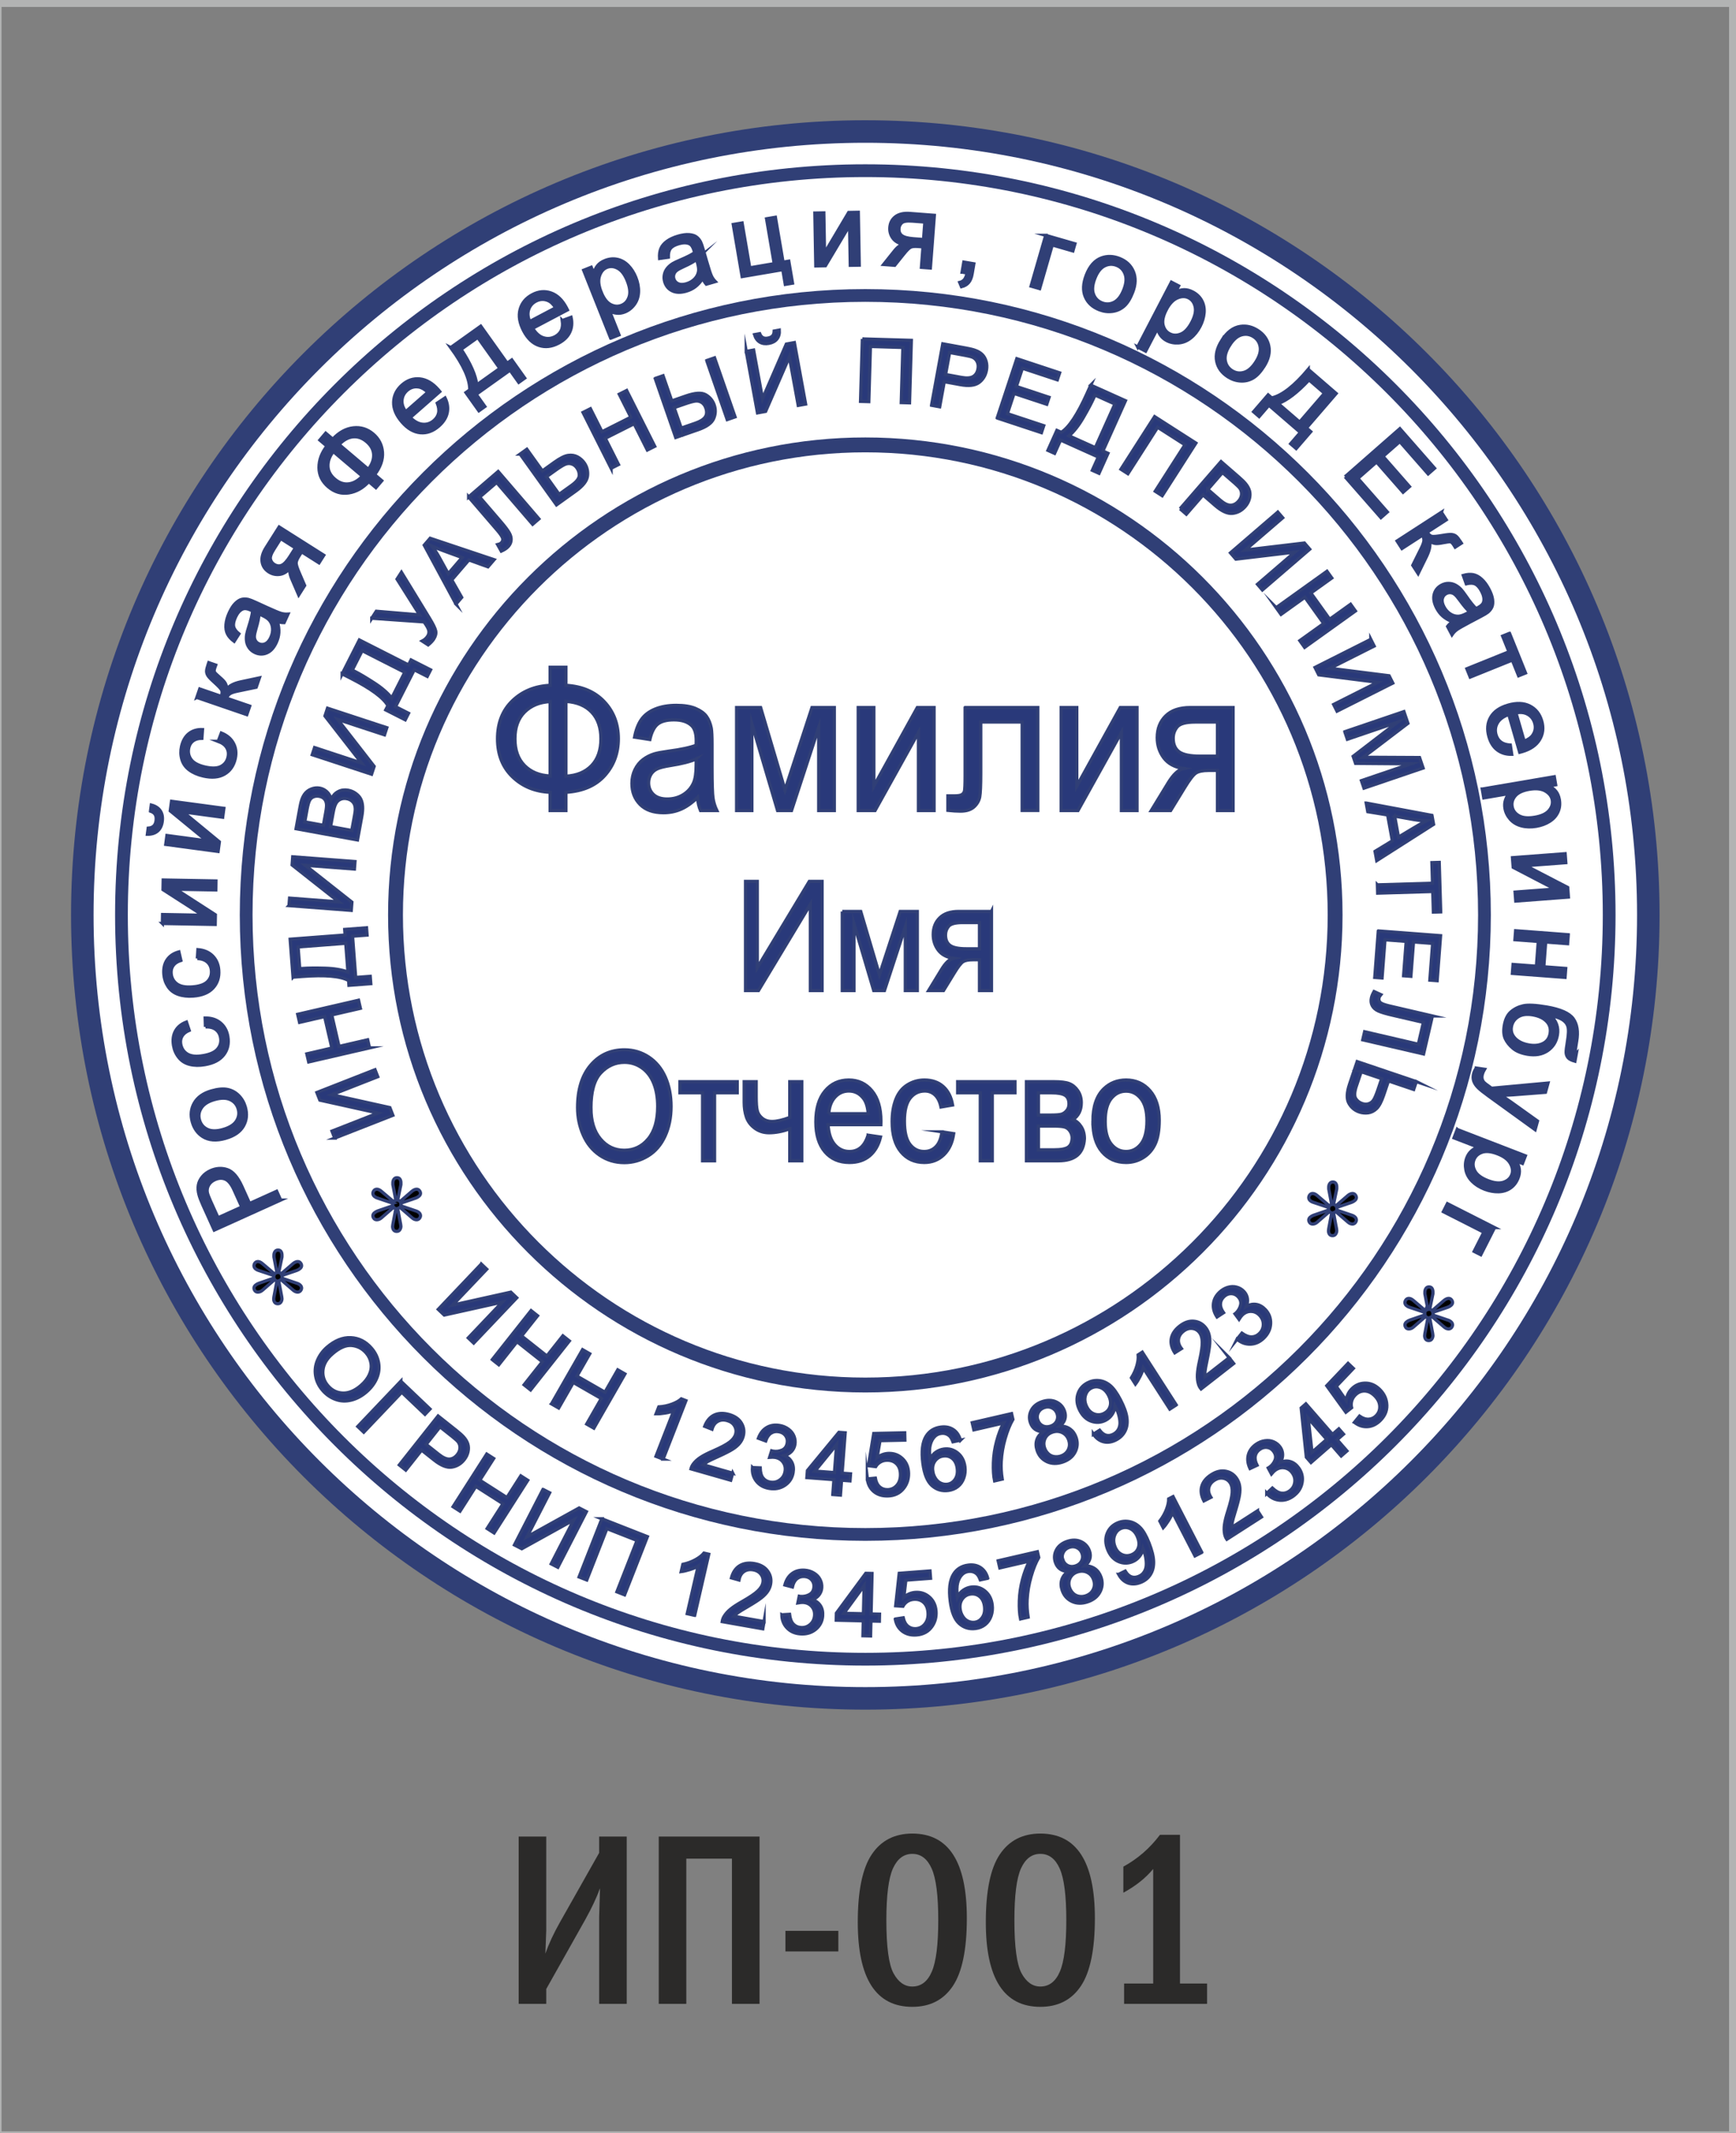
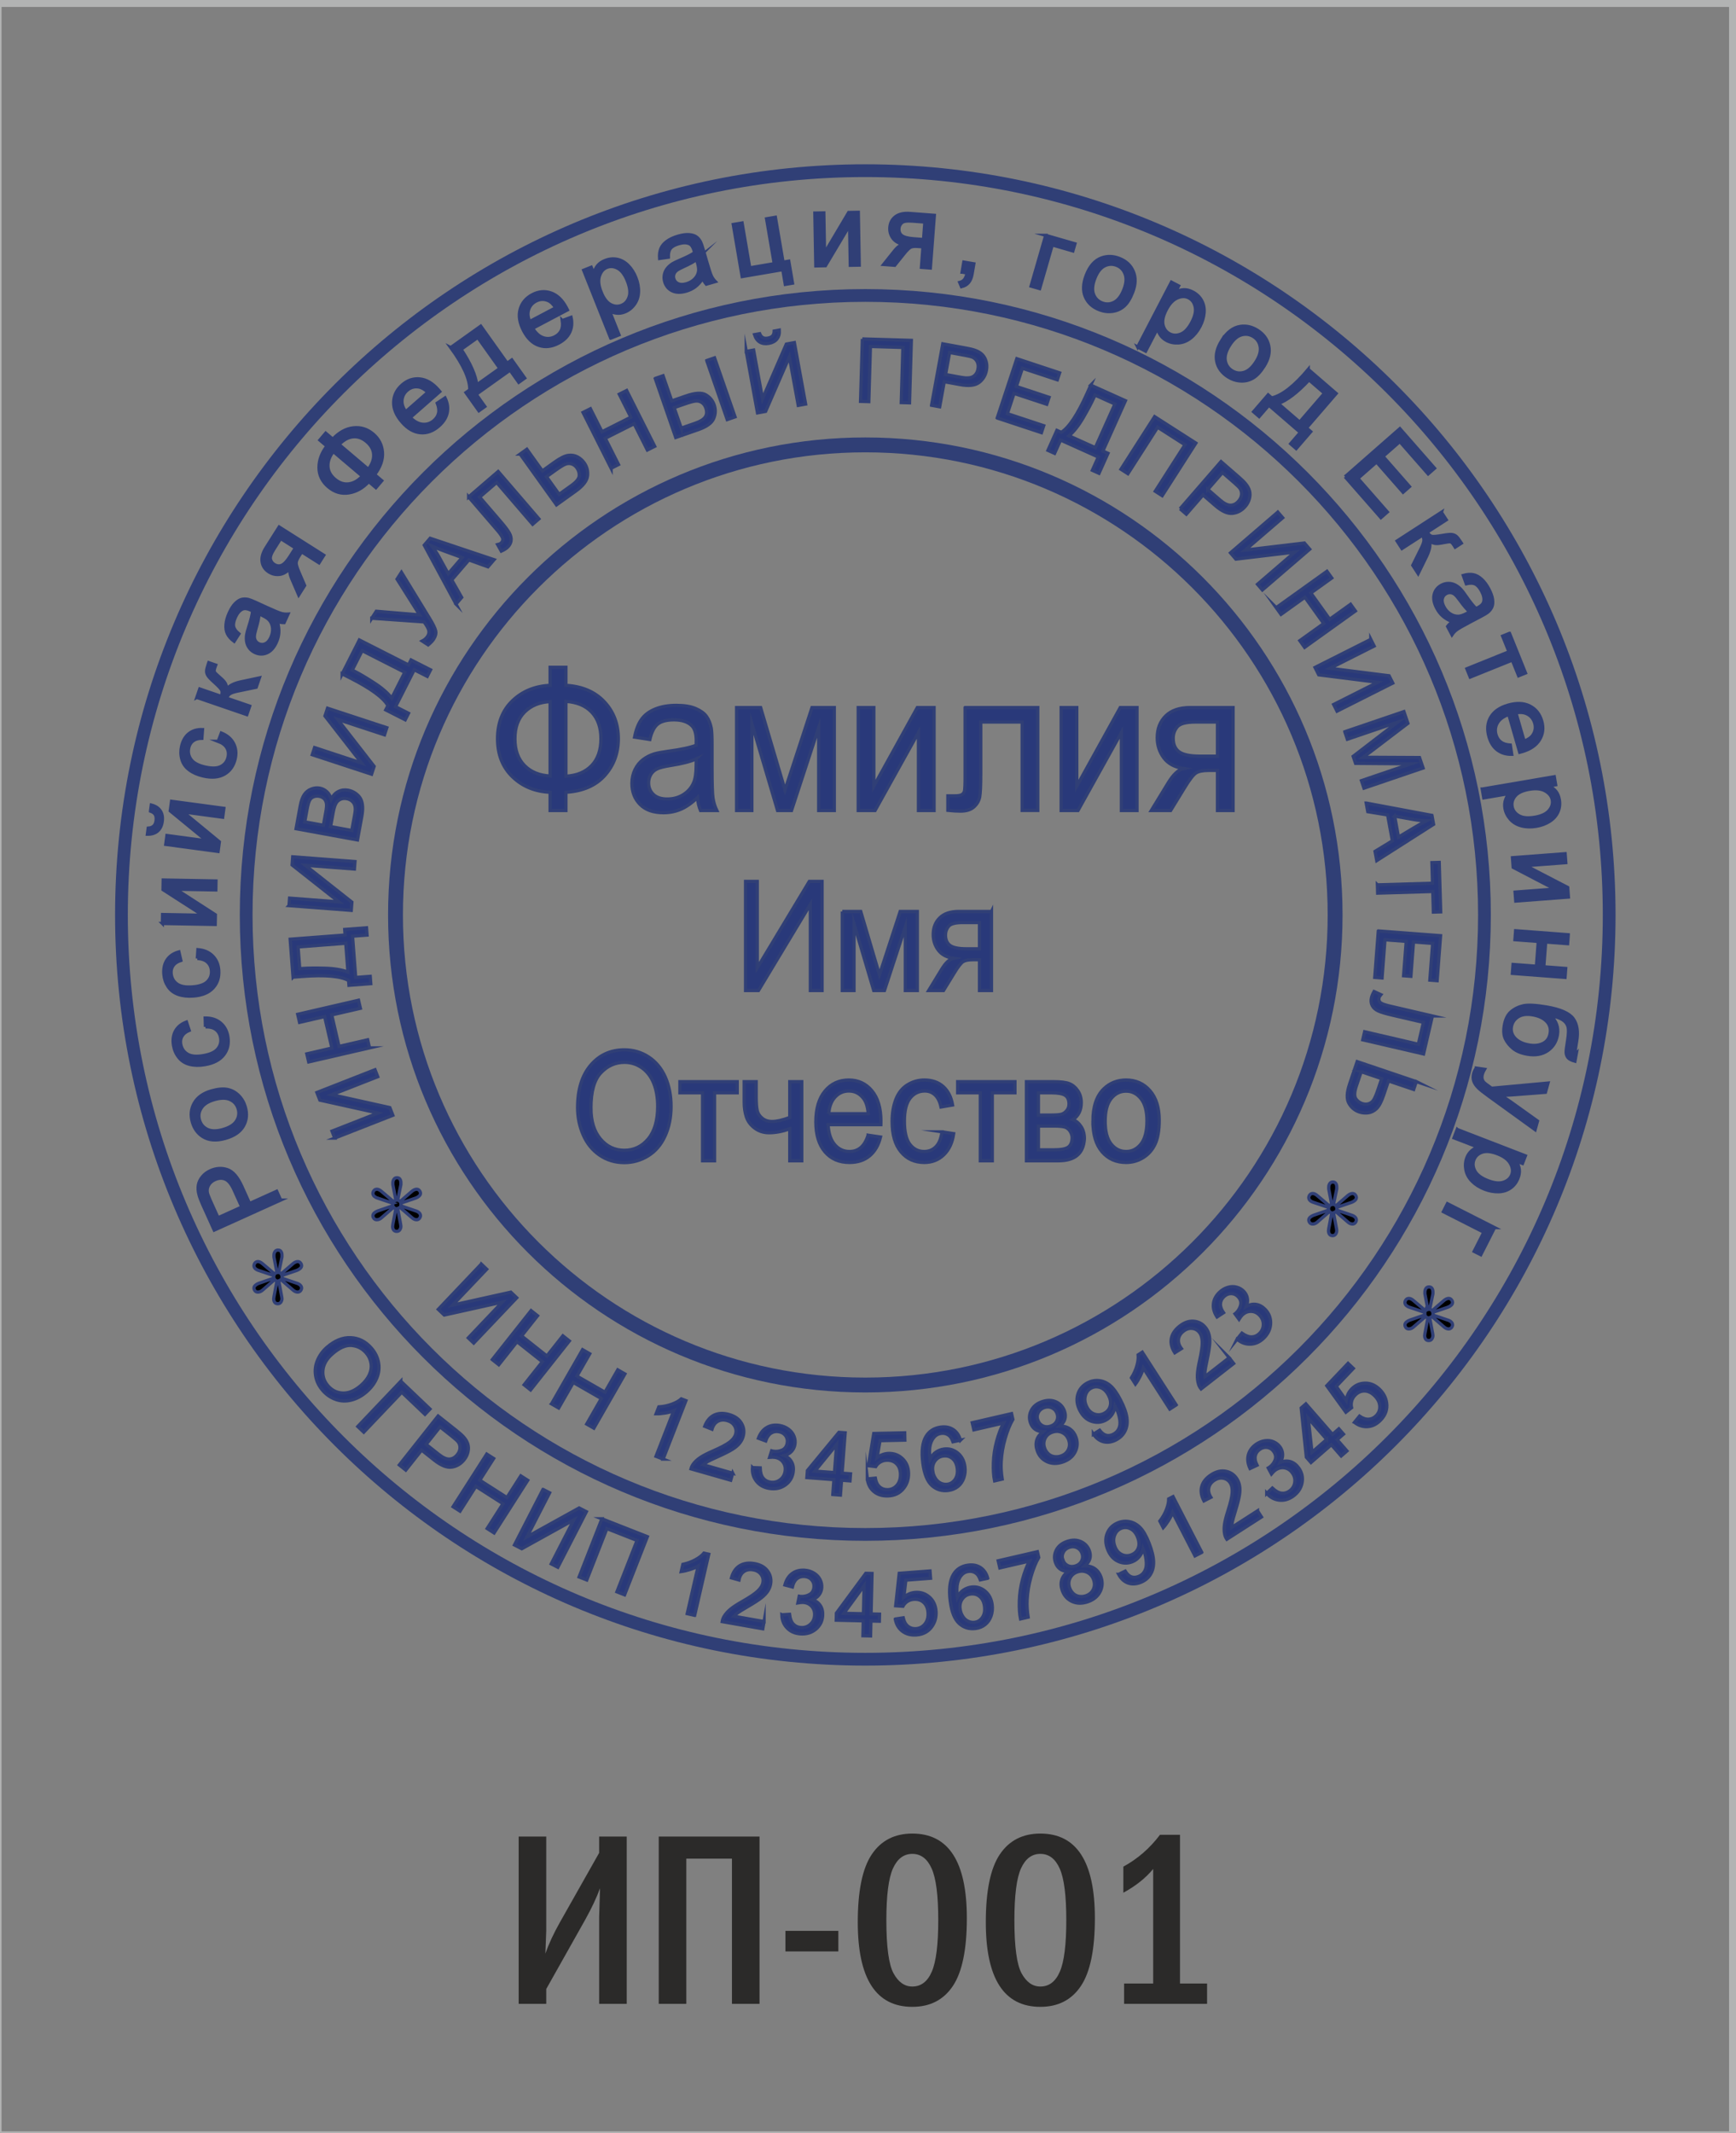
<svg xmlns="http://www.w3.org/2000/svg" xml:space="preserve" width="40.852mm" height="50.165mm" version="1.1" style="shape-rendering:geometricPrecision; text-rendering:geometricPrecision; image-rendering:optimizeQuality; fill-rule:evenodd; clip-rule:evenodd" viewBox="0 0 4085.2 5016.5">
  <rect x="0" y="0" width="4085.2" height="5016.5" fill="#808080" stroke="none" />
  <defs>
    <style type="text/css"> .str2 {stroke:#303F76;stroke-width:34.99;stroke-miterlimit:22.926} .str0 {stroke:#303F76;stroke-width:52.99;stroke-miterlimit:22.926} .str1 {stroke:#303F76;stroke-width:30;stroke-miterlimit:22.926} .str4 {stroke:#B2B3B3;stroke-width:20;stroke-miterlimit:22.926} .str3 {stroke:#303F76;stroke-width:7.62;stroke-miterlimit:22.926} .fil0 {fill:none} .fil6 {fill:none;fill-rule:nonzero} .fil4 {fill:black} .fil2 {fill:white} .fil1 {fill:#2B2A29;fill-rule:nonzero} .fil5 {fill:#303F76;fill-rule:nonzero} .fil3 {fill:#29397A;fill-rule:nonzero} </style>
  </defs>
  <g id="Слой_x0020_1">
    <rect class="fil0" x="-6.33" y="6.35" width="4085.2" height="5016.5" />
    <g id="_2697204040032">
      <path class="fil1" d="M1285.45 4677.94l0 34.92 -64.91 0 0 -393.42 64.91 0 0 220.77c0,2.68 -0.7,20.85 -2.06,54.48 7.96,-22.71 19.26,-47.1 34.01,-73.24l92.53 -163.66 0 -38.35 64.9 0 0 393.42 -64.9 0 0 -204.1c0,-1.85 0.7,-24.45 2.06,-67.73 -8.25,22.53 -19.87,46.99 -34.61,73.52l-91.93 163.39zm264.7 34.92l0 -393.42 237.2 0 0 393.42 -64.91 0 0 -341.5 -107.37 0 0 341.5 -64.92 0zm298.16 -171.66l124.5 0 0 48.38 -124.5 0 0 -48.38zm426.88 -29.78c0,73.34 -10.92,126.43 -32.75,159.26 -21.84,32.84 -53.69,49.23 -95.58,49.23 -85.55,0 -128.33,-66.33 -128.33,-199.05 0,-73.52 10.91,-126.61 32.84,-159.34 21.94,-32.74 53.81,-49.14 95.49,-49.14 85.55,0 128.33,66.35 128.33,199.04zm-67.27 4.72c0,-57.79 -5.11,-98.2 -15.43,-121.3 -10.23,-23.12 -25.48,-34.71 -45.63,-34.71 -19.96,0 -35.11,11.4 -45.52,34.21 -10.33,22.8 -15.54,63.41 -15.54,121.8 0,62.8 5.7,104.5 17.02,125.14 11.28,20.54 25.95,30.87 44.04,30.87 20.56,0 35.89,-11.7 45.92,-35.09 10.13,-23.39 15.14,-63.71 15.14,-120.92zm368.58 -4.72c0,73.34 -10.92,126.43 -32.75,159.26 -21.84,32.84 -53.7,49.23 -95.59,49.23 -85.55,0 -128.33,-66.33 -128.33,-199.05 0,-73.52 10.91,-126.61 32.85,-159.34 21.93,-32.74 53.8,-49.14 95.48,-49.14 85.56,0 128.34,66.35 128.34,199.04zm-67.26 4.72c0,-57.79 -5.13,-98.2 -15.45,-121.3 -10.23,-23.12 -25.47,-34.71 -45.63,-34.71 -19.96,0 -35.11,11.4 -45.52,34.21 -10.33,22.8 -15.54,63.41 -15.54,121.8 0,62.8 5.7,104.5 17.02,125.14 11.29,20.54 25.95,30.87 44.04,30.87 20.56,0 35.9,-11.7 45.93,-35.09 10.13,-23.39 15.15,-63.71 15.15,-120.92zm220.37 -200.81l47.19 0 0 349.74 63.72 0 0 47.79 -195.29 0 0 -47.79 68.45 0 0 -269.44c-17.71,21.43 -41.12,40.11 -70.21,55.91l0 -61.32c33.82,-18.5 62.54,-43.46 86.14,-74.89z" />
-       <path class="fil2 str0" d="M2036.26 309.31c1017.64,0 1842.6,824.94 1842.6,1842.57 0,1017.63 -824.96,1842.58 -1842.6,1842.58 -1017.63,0 -1842.58,-824.95 -1842.58,-1842.58 0,-1017.63 824.95,-1842.57 1842.58,-1842.57z" />
      <path class="fil0 str1" d="M2036.26 401.43c966.76,0 1750.48,783.71 1750.48,1750.45 0,966.74 -783.72,1750.45 -1750.48,1750.45 -966.75,0 -1750.46,-783.71 -1750.46,-1750.45 0,-966.74 783.71,-1750.45 1750.46,-1750.45z" />
      <path class="fil0 str1" d="M2036.26 694.89c804.67,0 1457,652.33 1457,1456.99 0,804.66 -652.33,1456.98 -1457,1456.98 -804.66,0 -1456.98,-652.32 -1456.98,-1456.98 0,-804.66 652.32,-1456.99 1456.98,-1456.99z" />
      <path class="fil0 str2" d="M2036.26 1046.35c610.59,0 1105.56,494.98 1105.56,1105.55 0,610.57 -494.97,1105.55 -1105.56,1105.55 -610.58,0 -1105.55,-494.98 -1105.55,-1105.55 0,-610.57 494.97,-1105.55 1105.55,-1105.55z" />
      <path class="fil3 str3" d="M769.27 3168.82c18.41,-15.97 37.11,-23.54 56.09,-22.72 18.97,0.83 35.23,9.04 48.78,24.64 8.89,10.23 14.42,21.56 16.67,34.02 2.23,12.43 0.86,24.61 -4.18,36.51 -4.99,11.9 -13.03,22.67 -24.11,32.3 -11.25,9.75 -23.28,16.23 -36.08,19.38 -12.83,3.2 -25.1,2.62 -36.86,-1.73 -11.81,-4.35 -21.85,-11.32 -30.19,-20.95 -9.07,-10.43 -14.62,-21.93 -16.7,-34.53 -2.09,-12.55 -0.64,-24.75 4.41,-36.56 5.05,-11.78 12.44,-21.9 22.17,-30.36zm12.9 15.37c-13.35,11.59 -20.75,24.3 -22.21,38.12 -1.44,13.83 2.5,26.16 11.9,36.98 9.58,11.03 21.32,16.7 35.25,17.12 13.93,0.37 28.02,-5.63 42.28,-18.02 9.02,-7.82 15.57,-16.19 19.64,-25.05 4.09,-8.88 5.44,-17.86 4.05,-26.93 -1.41,-9.06 -5.25,-17.26 -11.58,-24.54 -9,-10.36 -20.31,-16.18 -33.93,-17.45 -13.61,-1.28 -28.75,5.28 -45.4,19.77zm161.11 64.36l68.63 65.36 -11.88 12.48 -54.57 -51.95 -89.45 93.97 -14.08 -13.41 101.35 -106.45zm-3.6 196.92l91.27 -115.21 43.36 34.35c7.62,6.05 13.15,11.05 16.61,14.97 4.91,5.41 8.23,10.96 9.95,16.6 1.74,5.7 1.87,11.84 0.45,18.42 -1.44,6.59 -4.43,12.74 -8.95,18.45 -7.74,9.75 -17.41,15.59 -28.98,17.4 -11.59,1.88 -25.52,-3.66 -41.78,-16.54l-29.47 -23.34 -37.23 46.98 -15.23 -12.08zm63.18 -48.42l29.68 23.5c9.83,7.82 18.23,11.49 25.28,11.1 7.03,-0.41 13.17,-3.93 18.46,-10.61 3.81,-4.8 5.87,-9.88 6.16,-15.24 0.29,-5.36 -1.12,-10.18 -4.21,-14.41 -2.03,-2.71 -6.5,-6.82 -13.37,-12.26l-29.38 -23.27 -32.62 41.19zm63.31 146.6l79.2 -123.83 16.37 10.47 -32.64 51.02 63.82 40.8 32.63 -51.02 16.38 10.47 -79.18 123.83 -16.38 -10.47 37.26 -58.28 -63.82 -40.8 -37.25 58.28 -16.39 -10.47zm211.64 -40.77l15.66 8.05 -53.19 103.51 122.59 -67.84 17.09 8.77 -67.19 130.73 -15.66 -8.05 53.07 -103.24 -122.28 67.67 -17.28 -8.88 67.19 -130.72zm138.59 69.16l107.1 42.03 -53.69 136.82 -18.11 -7.11 47.4 -120.76 -70.9 -27.82 -47.39 120.77 -18.1 -7.11 53.69 -136.82zm218.34 227.18l-17.56 -4.04 25.8 -112.1c-5.14,3.12 -11.63,5.88 -19.39,8.33 -7.78,2.45 -14.67,4.06 -20.58,4.81l3.91 -17.01c10.88,-2.34 20.74,-5.97 29.6,-10.87 8.86,-4.87 15.55,-10.04 20.04,-15.54l11.31 2.61 -33.13 143.81zm163.29 14.57l-3 16.97 -95.55 -16.87c0.61,-4.31 2.05,-8.29 4.26,-12.01 3.61,-6.07 8.66,-11.8 15.19,-17.14 6.53,-5.35 15.53,-11.26 27.05,-17.74 17.88,-10.15 30.31,-18.47 37.2,-25.04 6.91,-6.57 10.96,-13.22 12.15,-19.95 1.24,-7.04 -0.24,-13.41 -4.41,-19.14 -4.2,-5.72 -10.35,-9.33 -18.45,-10.75 -8.56,-1.51 -15.86,-0.16 -21.91,4.05 -6.04,4.18 -9.88,10.8 -11.54,19.85l-17.82 -5.04c3.63,-13.37 10.17,-22.92 19.58,-28.61 9.4,-5.72 20.96,-7.35 34.71,-4.93 13.84,2.45 24.14,8.22 30.84,17.37 6.72,9.15 9.08,19.43 7.06,30.81 -1.01,5.8 -3.21,11.28 -6.57,16.46 -3.35,5.2 -8.32,10.4 -14.9,15.63 -6.6,5.2 -17.21,12.11 -31.8,20.64 -12.24,7.08 -20.17,11.94 -23.77,14.61 -3.58,2.66 -6.64,5.42 -9.18,8.31l70.86 12.52zm41.81 -15.97l18.13 -1.09c1.3,10.39 4.22,18.03 8.8,22.9 4.59,4.88 10.49,7.59 17.66,8.13 8.5,0.66 15.9,-1.74 22.12,-7.16 6.26,-5.44 9.7,-12.48 10.35,-21.14 0.62,-8.26 -1.53,-15.29 -6.55,-21.09 -4.95,-5.76 -11.6,-8.99 -19.94,-9.61 -3.39,-0.26 -7.67,0.11 -12.84,1.04l3.21 -15.6c1.18,0.22 2.17,0.38 2.87,0.44 7.7,0.58 14.73,-0.93 21.18,-4.44 6.43,-3.53 9.96,-9.43 10.59,-17.73 0.5,-6.58 -1.32,-12.21 -5.46,-16.88 -4.13,-4.67 -9.7,-7.26 -16.74,-7.8 -7.02,-0.53 -13.01,1.25 -18,5.33 -5,4.07 -8.5,10.5 -10.51,19.28l-17.71 -4.65c3.15,-11.91 8.81,-20.91 17.12,-26.97 8.26,-6.06 18.2,-8.63 29.77,-7.76 7.96,0.61 15.18,2.87 21.62,6.83 6.48,3.91 11.25,8.99 14.35,15.16 3.12,6.21 4.4,12.62 3.89,19.27 -0.47,6.31 -2.6,11.91 -6.38,16.83 -3.79,4.94 -9.12,8.68 -16.01,11.24 8.5,2.65 14.89,7.32 19.19,14 4.3,6.63 6.07,14.72 5.36,24.19 -0.98,12.78 -6.45,23.31 -16.42,31.51 -10.01,8.19 -22.11,11.73 -36.34,10.65 -12.81,-0.99 -23.17,-5.65 -31.06,-13.96 -7.93,-8.33 -12.01,-18.62 -12.25,-30.92zm190.81 49.33l0.82 -35.09 -63.65 -1.5 0.41 -16.63 69.16 -93.63 14.72 0.35 -2.23 95.22 19.85 0.46 -0.39 16.63 -19.86 -0.48 -0.83 35.11 -18 -0.44zm1.22 -51.71l1.56 -66.11 -47.51 65.04 45.95 1.07zm74.94 12.38l18.66 -2.88c2.11,9.07 5.86,15.74 11.24,19.99 5.39,4.22 11.73,6.07 18.96,5.52 8.74,-0.67 15.82,-4.5 21.27,-11.48 5.42,-6.98 7.72,-15.88 6.89,-26.67 -0.76,-10.25 -4.21,-18.14 -10.34,-23.63 -6.13,-5.49 -13.88,-7.9 -23.22,-7.18 -5.84,0.44 -10.94,2.16 -15.35,5.17 -4.4,3.02 -7.74,6.74 -10.08,11.16l-17.13 -1.16 8.37 -76.39 72.45 -5.52 1.32 17.2 -58.15 4.42 -4.76 40.13c8.26,-6.84 17.22,-10.6 26.8,-11.33 12.72,-0.97 23.81,2.64 33.23,10.86 9.41,8.2 14.67,19.25 15.73,33.17 1,13.26 -1.96,25.03 -8.92,35.26 -8.45,12.59 -20.79,19.5 -36.99,20.73 -13.26,1.01 -24.37,-1.93 -33.34,-8.76 -8.97,-6.82 -14.52,-16.37 -16.64,-28.61zm217.53 -95.84l-17.48 3.7c-2.5,-6.82 -5.41,-11.66 -8.78,-14.47 -5.51,-4.49 -11.81,-6.26 -18.92,-5.35 -5.72,0.73 -10.59,2.98 -14.56,6.73 -5.07,4.83 -8.7,11.37 -10.98,19.66 -2.23,8.33 -2.46,19.78 -0.72,34.35 3.45,-7.1 8.09,-12.66 13.91,-16.62 5.81,-3.99 12.1,-6.43 18.95,-7.31 11.9,-1.53 22.63,1.57 32.15,9.29 9.49,7.7 15.15,18.5 16.94,32.44 1.17,9.16 0.31,17.9 -2.6,26.28 -2.94,8.37 -7.56,15.08 -13.93,20.14 -6.31,5.06 -13.87,8.17 -22.59,9.28 -14.85,1.92 -27.71,-2.01 -38.53,-11.75 -10.8,-9.76 -17.84,-27.24 -21.07,-52.42 -3.63,-28.16 -1.04,-49.32 7.69,-63.45 7.63,-12.31 19.14,-19.44 34.54,-21.42 11.43,-1.49 21.25,0.54 29.39,6.01 8.13,5.48 13.67,13.76 16.59,24.91zm-64.99 72.32c0.79,6.17 2.88,11.91 6.21,17.19 3.31,5.31 7.52,9.12 12.53,11.48 5.07,2.34 10.19,3.2 15.45,2.53 7.6,-0.98 13.7,-4.88 18.3,-11.68 4.59,-6.8 6.23,-15.42 4.88,-25.91 -1.29,-10.08 -4.98,-17.68 -11.04,-22.8 -6.07,-5.11 -13.22,-7.16 -21.44,-6.11 -8.04,1.05 -14.54,4.84 -19.41,11.37 -4.87,6.53 -6.7,14.5 -5.48,23.93zm93.44 -96.69l-3.87 -16.79 92.32 -21.33 3.16 13.6c-6.84,11.79 -12.9,26.78 -18.08,44.94 -5.24,18.16 -8.29,36.31 -9.25,54.48 -0.7,12.78 0.05,26.46 2.4,40.95l-17.95 4.14c-2.4,-11.29 -3.35,-25.44 -2.82,-42.39 0.52,-16.97 2.99,-33.75 7.42,-50.41 4.45,-16.66 9.96,-31.1 16.47,-43.31l-69.8 16.12zm161.28 8.37c-7.93,-0.2 -14.43,-2.14 -19.48,-5.78 -5.03,-3.68 -8.71,-8.86 -10.97,-15.57 -3.44,-10.15 -2.68,-19.87 2.2,-29.21 4.93,-9.39 13.41,-16.1 25.44,-20.18 12.09,-4.1 23.05,-3.87 32.82,0.69 9.76,4.58 16.34,11.91 19.78,22.07 2.18,6.45 2.41,12.66 0.65,18.55 -1.74,5.93 -5.58,11.36 -11.59,16.28 9.43,-0.11 17.39,2.2 23.92,6.93 6.52,4.69 11.26,11.31 14.19,19.93 4.03,11.9 3.2,23.3 -2.43,34.23 -5.66,10.96 -15.3,18.73 -28.97,23.37 -13.69,4.63 -26.07,4.31 -37.23,-0.98 -11.13,-5.3 -18.76,-14.02 -22.86,-26.17 -3.07,-9.04 -3.35,-17.4 -0.82,-25.05 2.51,-7.68 7.65,-14.05 15.35,-19.11zm-13.2 -27.88c2.24,6.6 6.14,11.28 11.74,14.04 5.61,2.77 11.8,3.01 18.64,0.7 6.63,-2.24 11.28,-6.14 14.04,-11.69 2.77,-5.56 3.1,-11.35 1.08,-17.37 -2.14,-6.3 -6.06,-10.84 -11.81,-13.7 -5.71,-2.81 -11.82,-3.12 -18.31,-0.93 -6.57,2.22 -11.26,6.16 -14.09,11.79 -2.83,5.61 -3.27,11.32 -1.29,17.16zm16.16 66.26c1.66,4.89 4.38,9.21 8.19,13.02 3.8,3.76 8.42,6.13 13.85,7.08 5.41,0.94 10.74,0.54 15.95,-1.21 8.2,-2.8 14.03,-7.7 17.53,-14.71 3.49,-7.04 3.82,-14.61 1.1,-22.7 -2.8,-8.24 -7.81,-14.13 -15.01,-17.68 -7.27,-3.54 -15.03,-3.89 -23.27,-1.11 -8.08,2.72 -13.8,7.62 -17.25,14.72 -3.42,7.09 -3.8,14.61 -1.09,22.59zm115.34 -31.61l15.49 -7.62c4.33,7.04 9.08,11.5 14.26,13.39 5.19,1.89 10.79,1.69 16.82,-0.68 5.15,-2.02 9.19,-4.97 12.15,-8.88 2.99,-3.89 4.93,-8.29 5.82,-13.24 0.89,-4.91 0.85,-11.07 -0.09,-18.44 -0.95,-7.38 -2.82,-14.56 -5.57,-21.53 -0.29,-0.74 -0.76,-1.87 -1.4,-3.34 -1.24,6.65 -4.11,12.82 -8.58,18.4 -4.48,5.61 -10.12,9.72 -16.84,12.37 -11.3,4.42 -22.42,4.06 -33.47,-1.09 -10.98,-5.13 -19.13,-14.42 -24.41,-27.88 -5.45,-13.87 -5.77,-26.63 -0.93,-38.3 4.82,-11.62 13.37,-19.85 25.64,-24.68 8.85,-3.46 17.88,-4.25 27.14,-2.35 9.2,1.91 17.42,6.55 24.74,13.94 7.29,7.35 14.22,19.44 20.82,36.22 6.85,17.48 10.44,32.15 10.73,43.97 0.29,11.87 -2.27,21.95 -7.62,30.29 -5.33,8.35 -13,14.48 -23.04,18.42 -10.69,4.18 -20.54,4.64 -29.66,1.35 -9.04,-3.31 -16.41,-10.1 -22,-20.32zm44.73 -87.2c-3.79,-9.62 -9.31,-16.27 -16.62,-19.92 -7.25,-3.65 -14.52,-4.06 -21.78,-1.22 -7.49,2.94 -12.78,8.5 -15.84,16.74 -3.12,8.24 -2.75,17.2 1.05,26.89 3.42,8.69 8.79,14.74 16.08,18.11 7.35,3.42 14.9,3.57 22.63,0.55 7.74,-3.05 13.03,-8.24 15.87,-15.65 2.86,-7.38 2.38,-15.89 -1.39,-25.5zm150.98 35.56l-16.01 8.25 -52.71 -102.23c-1.94,5.7 -5.11,11.99 -9.45,18.89 -4.35,6.89 -8.57,12.56 -12.6,16.95l-7.99 -15.51c6.79,-8.8 11.97,-17.95 15.58,-27.43 3.6,-9.44 5.37,-17.7 5.24,-24.79l10.32 -5.31 67.62 131.18zm131.19 -97.78l9.32 14.51 -81.62 52.44c-2.47,-3.58 -4.12,-7.48 -5.03,-11.71 -1.47,-6.9 -1.63,-14.55 -0.47,-22.9 1.15,-8.36 3.75,-18.81 7.82,-31.38 6.25,-19.59 9.72,-34.14 10.32,-43.63 0.62,-9.52 -0.91,-17.15 -4.61,-22.92 -3.86,-6 -9.27,-9.68 -16.25,-11.05 -6.95,-1.36 -13.9,0.18 -20.82,4.62 -7.32,4.7 -11.77,10.65 -13.35,17.85 -1.6,7.17 0.08,14.63 4.99,22.41l-16.5 8.4c-6.4,-12.3 -8.08,-23.74 -5.05,-34.32 3.05,-10.58 10.43,-19.62 22.17,-27.17 11.8,-7.59 23.31,-10.35 34.43,-8.17 11.14,2.15 19.86,8.1 26.1,17.83 3.18,4.96 5.31,10.45 6.33,16.55 1.08,6.09 0.95,13.29 -0.33,21.59 -1.31,8.29 -4.4,20.57 -9.35,36.76 -4.17,13.5 -6.69,22.45 -7.51,26.83 -0.85,4.39 -1.21,8.5 -1.12,12.36l60.53 -38.9zm21.6 -41.02l13.26 -12.47c7.65,7.18 14.77,11.18 21.4,11.99 6.67,0.81 12.92,-0.87 18.79,-5.04 6.95,-4.96 11.1,-11.51 12.42,-19.67 1.33,-8.17 -0.54,-15.79 -5.59,-22.87 -4.8,-6.73 -10.96,-10.75 -18.51,-12.01 -7.51,-1.25 -14.66,0.52 -21.48,5.37 -2.76,1.97 -5.81,4.99 -9.19,9.02l-7.53 -14.05c1.06,-0.59 1.89,-1.09 2.48,-1.51 6.3,-4.47 10.73,-10.11 13.45,-16.95 2.68,-6.83 1.6,-13.61 -3.21,-20.4 -3.83,-5.38 -8.83,-8.54 -15,-9.48 -6.17,-0.95 -12.1,0.63 -17.84,4.73 -5.74,4.08 -9.21,9.27 -10.44,15.6 -1.23,6.34 0.2,13.51 4.27,21.54l-16.58 7.76c-5.22,-11.16 -6.62,-21.71 -4.12,-31.67 2.48,-9.95 8.47,-18.3 17.92,-25.02 6.5,-4.63 13.51,-7.5 20.98,-8.58 7.5,-1.13 14.41,-0.3 20.74,2.46 6.35,2.79 11.46,6.89 15.33,12.32 3.65,5.16 5.6,10.82 5.86,17.02 0.24,6.22 -1.47,12.52 -5.1,18.88 8.21,-3.4 16.1,-3.91 23.7,-1.52 7.52,2.36 14.07,7.44 19.58,15.17 7.42,10.44 9.94,22.04 7.53,34.72 -2.43,12.69 -9.46,23.16 -21.09,31.42 -10.48,7.46 -21.44,10.5 -32.82,9.16 -11.4,-1.33 -21.12,-6.63 -29.21,-15.92zm175.21 -87.96l-23.08 -26.46 -47.97 41.85 -10.92 -12.52 -12.15 -115.8 11.09 -9.7 62.6 71.8 14.96 -13.05 10.94 12.53 -14.96 13.04 23.07 26.47 -13.58 11.84zm-34 -38.98l-43.46 -49.85 8.82 80.04 34.64 -30.19zm65.22 -40.17l11.93 -14.62c7.63,5.32 14.88,7.75 21.74,7.3 6.81,-0.48 12.76,-3.34 17.77,-8.61 6.04,-6.35 8.73,-13.93 8.1,-22.76 -0.65,-8.83 -4.89,-16.97 -12.73,-24.43 -7.46,-7.1 -15.3,-10.64 -23.53,-10.62 -8.24,0.02 -15.59,3.44 -22.06,10.23 -4.03,4.24 -6.66,8.92 -7.92,14.13 -1.23,5.17 -1.22,10.17 0,15.02l-13.49 10.61 -44.98 -62.31 50.1 -52.63 12.49 11.89 -40.21 42.24 23.35 32.99c1.56,-10.62 5.67,-19.41 12.31,-26.39 8.79,-9.23 19.46,-13.98 31.94,-14.19 12.5,-0.22 23.8,4.46 33.9,14.09 9.64,9.18 15.31,19.9 17.01,32.15 2.16,15.02 -2.38,28.4 -13.57,40.18 -9.18,9.62 -19.38,14.89 -30.63,15.83 -11.22,0.94 -21.72,-2.42 -31.52,-10.1z" />
      <path class="fil3 str3" d="M787.68 2676.71l-6.44 -16.44 108.36 -42.48 -136.91 -30.37 -7.02 -17.93 136.84 -53.62 6.44 16.43 -108.07 42.35 136.54 30.31 7.1 18.12 -136.84 53.63zm81.9 -212.21l-143.19 33.05 -4.39 -19.01 59 -13.63 -17.08 -73.99 -59 13.62 -4.39 -18.99 143.2 -33.07 4.38 18.99 -67.4 15.57 17.08 74 67.41 -15.56 4.38 19.02zm-180 -166.31l-6.8 -89.24 129.36 -9.86 -1 -13.11 51.38 -3.92 1.3 17.19 -34.19 2.61 7.41 97.02 34.18 -2.61 1.32 17.19 -51.38 3.92 -0.87 -11.25c-18.7,-10.52 -55.14,-13.71 -109.27,-9.59l-21.44 1.65zm11.89 -71.1l3.88 51.15 7.51 -0.57c12.48,-0.95 29.67,-1.12 51.5,-0.52 21.84,0.56 39.97,3.63 54.42,9.11l-5.17 -67.73 -112.14 8.56zm-21.41 -97.16l1.35 -17.6 116.05 8.86 -110.11 -86.87 1.47 -19.2 146.54 11.17 -1.34 17.61 -115.73 -8.83 109.8 86.65 -1.47 19.4 -146.56 -11.19zm161.19 -154.44l-144.57 -26.46 9.94 -54.26c2.01,-11.04 5.1,-19.61 9.24,-25.77 4.15,-6.13 9.61,-10.53 16.4,-13.17 6.75,-2.7 13.45,-3.41 20.12,-2.2 6.16,1.13 11.67,3.87 16.5,8.21 4.84,4.32 8.33,10.18 10.47,17.56 4.16,-8.28 9.75,-14.22 16.81,-17.76 7.01,-3.58 14.75,-4.6 23.17,-3.05 6.78,1.23 12.81,3.84 18.11,7.77 5.3,3.91 9.13,8.27 11.53,13.05 2.35,4.78 3.77,10.49 4.23,17.13 0.45,6.66 -0.17,14.57 -1.84,23.8l-10.11 55.15zm-80.27 -34.52l5.71 -31.26c1.56,-8.48 2.11,-14.69 1.66,-18.55 -0.55,-5.14 -2.31,-9.26 -5.23,-12.33 -2.9,-3.08 -6.87,-5.09 -11.96,-6.02 -4.82,-0.89 -9.26,-0.51 -13.33,1.15 -4.09,1.61 -7.21,4.45 -9.33,8.48 -2.14,4.03 -4.16,11.24 -6.05,21.6l-5.28 28.91 43.81 8.02zm66.82 12.23l6.6 -36c1.14,-6.2 1.68,-10.59 1.68,-13.19 0.04,-4.52 -0.6,-8.46 -1.91,-11.76 -1.32,-3.32 -3.56,-6.22 -6.74,-8.79 -3.19,-2.57 -7.09,-4.24 -11.7,-5.09 -5.41,-1 -10.33,-0.46 -14.85,1.59 -4.52,2.02 -8.02,5.36 -10.53,9.97 -2.51,4.59 -4.61,11.51 -6.3,20.7l-6.11 33.45 49.86 9.12zm-93.04 -178.18l5.5 -16.76 110.57 36.33 -86.13 -110.67 6 -18.29 139.62 45.88 -5.51 16.77 -110.26 -36.24 85.91 110.38 -6.09 18.48 -139.61 -45.88zm70.39 -190.08l40.48 -79.81 115.71 58.7 5.93 -11.72 45.96 23.31 -7.8 15.38 -30.58 -15.51 -44.02 86.76 30.57 15.52 -7.8 15.36 -45.96 -23.29 5.12 -10.09c-10.54,-18.69 -40.04,-40.32 -88.44,-64.88l-19.17 -9.73zm47.05 -54.61l-23.23 45.75 6.72 3.41c11.17,5.66 25.95,14.44 44.29,26.28 18.37,11.82 32.28,23.84 41.78,36.04l30.74 -60.59 -100.3 -50.89zm22.63 -76.28l10.62 -16.45 102.01 8.61 -53.18 -84.18 10.4 -16.08 66.17 108.28c8.26,13.53 13.07,23.36 14.4,29.45 1.31,6.11 -0.27,12.58 -4.73,19.49 -2.71,4.19 -7.02,8.71 -12.91,13.56l-13.99 -9.04c5.38,-2.72 9.61,-6.53 12.77,-11.41 2.57,-3.97 3.48,-8.22 2.8,-12.78 -0.7,-4.52 -4.48,-11.49 -11.33,-20.84l-123.03 -8.61zm198.22 -33.33l-74.75 -138.53 13.94 -16.23 150.47 50.38 -14.43 16.79 -44.87 -16.12 -40.32 46.93 23.4 41.12 -13.44 15.66zm-18.22 -71.4l32.62 -38 -40.89 -14.93c-12.39,-4.55 -22.43,-8.56 -30.15,-12 5.97,7.78 11.33,15.97 16.19,24.6l22.23 40.33zm47.92 -180.55l69.57 -59.84 95.83 111.43 -14.78 12.71 -84.58 -98.34 -40.01 34.4 49.37 57.4c10.04,11.66 16.84,20.67 20.41,27.02 3.6,6.39 4.9,12.57 4,18.61 -0.91,6.04 -4.08,11.37 -9.43,15.99 -3.28,2.81 -7.79,5.5 -13.5,8.08l-8.6 -15.35c3.49,-0.82 6.1,-1.99 7.8,-3.46 3.33,-2.85 4.77,-6.26 4.26,-10.21 -0.5,-3.95 -4.74,-10.57 -12.78,-19.91l-67.56 -78.53zm121.22 -100.8l15.84 -11.37 36.47 50.92 28.45 -20.39c13.3,-9.51 24.03,-14.87 32.22,-16.05 8.19,-1.14 15.48,0.01 21.91,3.45 6.4,3.48 11.67,8.06 15.71,13.7 6.64,9.27 9.31,19.64 7.99,31.12 -1.29,11.48 -10.52,23.34 -27.68,35.63l-45.34 32.47 -85.57 -119.48zm91.74 94.62l28.89 -20.69c11.69,-8.38 17.83,-15.92 18.41,-22.62 0.57,-6.68 -1.27,-12.99 -5.45,-18.85 -3.41,-4.76 -7.61,-7.91 -12.58,-9.39 -4.95,-1.5 -9.94,-1.2 -14.95,0.88 -4.96,2.11 -12.59,6.8 -22.83,14.13l-21.13 15.14 29.64 41.4zm122.37 -61.24l-66.11 -131.26 17.41 -8.77 27.25 54.09 67.84 -34.15 -27.24 -54.09 17.41 -8.77 66.1 131.27 -17.42 8.76 -31.1 -61.78 -67.85 34.16 31.11 61.77 -17.4 8.77zm103.83 -211.24l18.42 -6.39 20.53 59.15 33.07 -11.49c21.68,-7.53 37.32,-8.47 46.97,-2.81 9.61,5.65 16.2,13.57 19.72,23.75 3.74,10.77 3.36,21.43 -1.17,32.07 -4.51,10.58 -16.67,19.33 -36.55,26.23l-52.78 18.33 -48.21 -138.84zm61.17 116.74l33.49 -11.62c11.5,-3.99 19.21,-8.85 23.03,-14.53 3.85,-5.69 4.28,-12.78 1.31,-21.31 -1.99,-5.79 -5.28,-10.11 -9.76,-12.94 -4.5,-2.82 -9.44,-3.89 -14.78,-3.23 -5.33,0.64 -13.82,2.97 -25.45,7.02l-24.54 8.51 16.7 48.1zm60.02 -158.83l18.41 -6.39 48.23 138.83 -18.44 6.4 -48.2 -138.84zm92.95 -21.53l17.36 -3.17 20.97 114.48 56 -128.57 18.95 -3.46 26.47 144.56 -17.37 3.18 -20.91 -114.18 -55.85 128.24 -19.14 3.5 -26.48 -144.58zm65.73 -47.9l12.11 -2.24c0.56,8.5 -1.3,15.44 -5.54,20.82 -4.23,5.4 -10.51,8.84 -18.89,10.37 -8.43,1.55 -15.56,0.56 -21.39,-2.93 -5.82,-3.54 -10.02,-9.37 -12.53,-17.57l12.12 -2.22c1.75,4.38 4.21,7.44 7.34,9.17 3.15,1.74 7.04,2.19 11.65,1.34 5.35,-0.98 9.21,-2.8 11.51,-5.49 2.34,-2.64 3.56,-6.42 3.62,-11.25zm207.53 18.53l115.31 3.38 -4.31 146.91 -19.49 -0.56 3.81 -129.68 -76.33 -2.25 -3.82 129.68 -19.48 -0.58 4.31 -146.9zm162.79 156.08l26.46 -144.56 54.59 10c9.59,1.74 16.84,3.57 21.75,5.4 6.88,2.47 12.44,5.83 16.64,10 4.19,4.22 7.23,9.56 9.05,16.06 1.84,6.49 2.11,13.32 0.78,20.49 -2.24,12.25 -8.05,21.93 -17.44,28.98 -9.37,7.07 -24.31,8.73 -44.76,4.98l-37.1 -6.78 -10.79 58.95 -19.18 -3.52zm33.07 -72.39l37.36 6.84c12.38,2.26 21.56,1.57 27.62,-2.09 6.03,-3.65 9.8,-9.65 11.32,-18.03 1.11,-6.03 0.54,-11.48 -1.72,-16.35 -2.28,-4.86 -5.8,-8.46 -10.53,-10.75 -3.07,-1.44 -8.94,-2.97 -17.6,-4.55l-36.97 -6.77 -9.48 51.7zm121.48 102.33l46.16 -139.54 100.75 33.34 -5.41 16.37 -82.23 -27.21 -14.18 42.88 76.96 25.46 -5.41 16.37 -76.97 -25.46 -15.74 47.55 85.56 28.3 -5.41 16.37 -104.08 -34.43zm220.19 -77.33l81.64 36.66 -53.14 118.34 11.99 5.38 -21.11 47.01 -15.72 -7.07 14.03 -31.27 -88.76 -39.86 -14.05 31.29 -15.73 -7.07 21.1 -47.01 10.31 4.63c18.19,-11.41 38.39,-41.9 60.62,-91.42l8.82 -19.61zm56.78 44.4l-46.8 -21.02 -3.09 6.87c-5.12,11.42 -13.19,26.6 -24.15,45.49 -10.92,18.9 -22.29,33.37 -34.02,43.45l61.98 27.83 46.08 -102.62zm93.49 29.66l97.12 62.23 -79.3 123.75 -16.42 -10.52 69.98 -109.23 -64.27 -41.19 -69.99 109.23 -16.42 -10.52 79.3 -123.75zm59.89 216.73l96.34 -110.99 41.9 36.38c7.37,6.38 12.67,11.63 15.97,15.71 4.67,5.64 7.73,11.34 9.24,17.08 1.47,5.76 1.35,11.9 -0.37,18.44 -1.72,6.51 -4.97,12.52 -9.75,18.02 -8.18,9.41 -18.1,14.79 -29.77,16.08 -11.66,1.33 -25.38,-4.85 -41.09,-18.49l-28.46 -24.71 -39.29 45.27 -14.72 -12.79zm65.32 -45.49l28.67 24.87c9.51,8.26 17.75,12.35 24.83,12.26 7.05,-0.08 13.34,-3.31 18.93,-9.75 4.01,-4.63 6.3,-9.61 6.82,-14.95 0.52,-5.34 -0.67,-10.24 -3.58,-14.62 -1.93,-2.8 -6.21,-7.11 -12.84,-12.86l-28.39 -24.65 -34.44 39.7zm164.68 53.32l11.51 13.39 -88.24 75.89 139.27 -16.58 12.55 14.59 -111.42 95.86 -11.51 -13.39 88 -75.7 -138.9 16.55 -12.68 -14.75 111.42 -95.86zm-3.83 224.73l119.49 -85.57 11.35 15.85 -49.23 35.26 44.23 61.75 49.22 -35.26 11.37 15.85 -119.51 85.57 -11.34 -15.85 56.24 -40.27 -44.22 -61.76 -56.25 40.28 -11.35 -15.85zm222.62 74.54l7.94 15.77 -103.96 52.32 139.13 17.56 8.67 17.2 -131.28 66.08 -7.94 -15.76 103.68 -52.19 -138.77 -17.52 -8.74 -17.39 131.27 -66.07zm-61.19 217.27l139.12 -47.35 9.4 27.61 -87.29 66.41c-8.14,6.17 -14.25,10.71 -18.34,13.66 5.59,-0.14 13.89,-0.18 24.86,-0.15l108.16 0.56 8.39 24.64 -139.13 47.35 -6.03 -17.69 116.4 -39.59 -130.21 -1.02 -5.66 -16.58 104.89 -80.51 -118.55 40.36 -6.01 -17.7zm50.39 167.78l154.72 29 3.85 21.03 -133.8 85.32 -3.99 -21.78 40.75 -24.74 -11.14 -60.89 -46.69 -7.65 -3.7 -20.29zm66.98 30.72l9.02 49.27 37.31 -22.4c11.35,-6.79 20.78,-12.06 28.29,-15.9 -9.78,-0.26 -19.54,-1.23 -29.29,-2.88l-45.33 -8.09zm-40.62 161.65l129.67 -3.85 -1.43 -48.44 17.23 -0.51 3.46 116.34 -17.24 0.51 -1.44 -48.42 -129.67 3.85 -0.58 -19.48zm2.1 108.38l146.55 11.18 -8.07 105.82 -17.2 -1.32 6.6 -86.37 -45.03 -3.43 -6.17 80.84 -17.2 -1.31 6.18 -80.84 -49.95 -3.8 -6.85 89.84 -17.19 -1.31 8.33 -109.3zm127.31 199.97l-20.76 89.35 -143.16 -33.25 4.41 -19.01 126.38 29.37 11.94 -51.38 -73.76 -17.15c-14.98,-3.48 -25.79,-6.72 -32.43,-9.76 -6.67,-3.02 -11.37,-7.23 -14.23,-12.64 -2.81,-5.38 -3.43,-11.57 -1.81,-18.47 0.96,-4.21 3.02,-9.03 6.1,-14.49l16.01 7.3c-2.32,2.72 -3.74,5.22 -4.25,7.4 -1,4.27 -0.16,7.86 2.59,10.76 2.74,2.89 10.08,5.72 22.09,8.51l100.88 23.46zm-37.82 154.36l-6.23 18.48 -59.32 -20.05 -11.21 33.17c-5.23,15.49 -10.83,26.11 -16.79,31.84 -5.97,5.71 -12.57,9.04 -19.81,10 -7.23,0.91 -14.16,0.26 -20.74,-1.96 -10.79,-3.65 -19.03,-10.52 -24.65,-20.6 -5.66,-10.08 -5.08,-25.09 1.67,-45.08l17.84 -52.85 139.24 47.05zm-129.74 -23.24l-11.36 33.64c-4.6,13.65 -5.18,23.36 -1.74,29.12 3.43,5.75 8.6,9.82 15.44,12.14 5.53,1.86 10.78,1.96 15.68,0.27 4.91,-1.66 8.78,-4.83 11.61,-9.45 2.81,-4.6 6.27,-12.87 10.3,-24.8l8.32 -24.62 -48.25 -16.3z" />
      <path class="fil3 str3" d="M1132.58 2972.95l12.8 12.16 -80.21 84.35 136.91 -30.43 13.96 13.27 -101.27 106.51 -12.79 -12.16 79.97 -84.12 -136.54 30.35 -14.1 -13.42 101.27 -106.51zm25.9 224.71l91.24 -115.23 15.3 12.12 -37.6 47.47 59.54 47.15 37.59 -47.47 15.28 12.11 -91.23 115.22 -15.29 -12.11 42.94 -54.23 -59.54 -47.15 -42.94 54.23 -15.29 -12.11zm139.33 104.1l73.08 -127.5 16.93 9.7 -30.12 52.53 65.9 37.77 30.11 -52.53 16.9 9.7 -73.09 127.5 -16.9 -9.69 34.39 -60.01 -65.88 -37.79 -34.41 60.03 -16.91 -9.71zm262.67 129.94l-16.83 -6.58 41.83 -107.12c-5.56,2.3 -12.38,4.07 -20.46,5.36 -8.08,1.3 -15.14,1.88 -21.11,1.76l6.35 -16.25c11.12,-0.74 21.44,-2.88 30.94,-6.43 9.5,-3.52 16.88,-7.68 22.12,-12.44l10.84 4.22 -53.68 137.48zm163.81 33.09l-4.74 16.57 -93.54 -26.77c1.06,-4.22 2.91,-8.03 5.5,-11.49 4.2,-5.65 9.86,-10.83 16.9,-15.48 7.06,-4.63 16.66,-9.57 28.81,-14.81 18.89,-8.22 32.13,-15.21 39.68,-21.03 7.57,-5.8 12.28,-11.99 14.16,-18.58 1.98,-6.87 1.16,-13.35 -2.42,-19.51 -3.57,-6.11 -9.35,-10.32 -17.28,-12.6 -8.4,-2.39 -15.81,-1.82 -22.26,1.75 -6.47,3.53 -10.96,9.7 -13.57,18.54l-17.25 -6.87c5.02,-12.94 12.53,-21.75 22.48,-26.44 9.98,-4.7 21.67,-5.11 35.11,-1.26 13.56,3.89 23.24,10.7 28.98,20.49 5.78,9.79 7.04,20.27 3.86,31.39 -1.61,5.64 -4.35,10.89 -8.26,15.67 -3.87,4.83 -9.35,9.5 -16.45,14.01 -7.13,4.47 -18.41,10.25 -33.87,17.22 -12.91,5.76 -21.31,9.76 -25.17,12.02 -3.86,2.29 -7.18,4.73 -10.03,7.33l69.36 19.85zm46.4 -13.18l18.23 0.69c0.27,10.48 2.43,18.35 6.53,23.65 4.12,5.3 9.74,8.58 16.84,9.82 8.44,1.48 16.05,-0.18 22.79,-4.98 6.75,-4.78 10.86,-11.46 12.34,-20.02 1.44,-8.15 -0.05,-15.36 -4.47,-21.62 -4.4,-6.23 -10.71,-10.08 -18.96,-11.53 -3.38,-0.58 -7.66,-0.64 -12.92,-0.19l4.72 -15.23c1.14,0.34 2.12,0.58 2.82,0.7 7.62,1.34 14.78,0.54 21.57,-2.33 6.76,-2.9 10.85,-8.43 12.28,-16.61 1.13,-6.51 -0.16,-12.29 -3.81,-17.34 -3.66,-5.05 -8.98,-8.16 -15.96,-9.38 -6.96,-1.22 -13.09,-0.04 -18.48,3.53 -5.39,3.57 -9.5,9.64 -12.35,18.17l-17.22 -6.35c4.29,-11.55 10.81,-19.97 19.68,-25.18 8.84,-5.22 19,-6.83 30.48,-4.81 7.87,1.37 14.85,4.33 20.9,8.9 6.09,4.53 10.36,10.04 12.85,16.48 2.52,6.47 3.19,13 2.03,19.56 -1.09,6.24 -3.76,11.61 -8,16.15 -4.26,4.53 -9.96,7.74 -17.06,9.61 8.22,3.46 14.14,8.73 17.79,15.8 3.64,7.02 4.62,15.26 3,24.59 -2.21,12.64 -8.7,22.58 -19.45,29.76 -10.76,7.19 -23.2,9.53 -37.28,7.05 -12.71,-2.21 -22.58,-7.87 -29.66,-16.91 -7.1,-9.06 -10.17,-19.71 -9.23,-31.98zm189.03 63.38l2.68 -35 -63.67 -4.84 1.28 -16.58 74.15 -89.88 14.73 1.14 -7.23 94.95 19.86 1.51 -1.27 16.58 -19.84 -1.51 -2.68 34.99 -18.01 -1.36zm3.93 -51.58l5.03 -65.94 -50.97 62.45 45.94 3.49zm77.35 14.9l18.84 -1.86c1.6,9.19 5,16.01 10.16,20.56 5.16,4.5 11.41,6.69 18.7,6.54 8.79,-0.19 16.07,-3.65 21.91,-10.29 5.81,-6.71 8.59,-15.46 8.35,-26.26 -0.22,-10.3 -3.23,-18.34 -9.07,-24.17 -5.83,-5.83 -13.45,-8.64 -22.88,-8.44 -5.83,0.13 -11.05,1.57 -15.62,4.35 -4.57,2.76 -8.11,6.29 -10.71,10.6l-17.08 -2.1 12.53 -75.82 72.85 -1.58 0.37 17.24 -58.45 1.27 -6.97 39.8c8.65,-6.37 17.82,-9.66 27.46,-9.86 12.79,-0.29 23.69,3.93 32.68,12.63 8.98,8.7 13.66,20.03 13.95,33.98 0.29,13.31 -3.34,24.88 -10.85,34.74 -9.15,12.09 -21.88,18.33 -38.16,18.68 -13.34,0.29 -24.3,-3.24 -32.91,-10.54 -8.6,-7.31 -13.64,-17.12 -15.1,-29.47zm219.06 -91.05l-17.53 3.74c-2.51,-6.81 -5.46,-11.64 -8.81,-14.44 -5.52,-4.49 -11.87,-6.26 -18.99,-5.32 -5.74,0.75 -10.62,2.99 -14.57,6.76 -5.09,4.84 -8.72,11.39 -10.99,19.69 -2.23,8.32 -2.47,19.77 -0.7,34.35 3.45,-7.13 8.12,-12.7 13.94,-16.66 5.82,-4 12.15,-6.44 18.99,-7.33 11.93,-1.57 22.7,1.51 32.26,9.21 9.51,7.69 15.2,18.47 17.02,32.41 1.19,9.15 0.34,17.9 -2.58,26.28 -2.94,8.39 -7.56,15.09 -13.92,20.17 -6.35,5.07 -13.92,8.19 -22.66,9.34 -14.9,1.94 -27.78,-1.96 -38.66,-11.7 -10.81,-9.72 -17.89,-27.19 -21.18,-52.36 -3.67,-28.15 -1.11,-49.33 7.63,-63.48 7.64,-12.31 19.17,-19.46 34.6,-21.48 11.46,-1.49 21.31,0.49 29.49,5.96 8.16,5.45 13.72,13.73 16.66,24.86zm-65.08 72.45c0.81,6.18 2.9,11.9 6.25,17.2 3.35,5.29 7.57,9.08 12.6,11.43 5.06,2.35 10.22,3.19 15.47,2.5 7.64,-0.99 13.76,-4.89 18.34,-11.7 4.61,-6.82 6.23,-15.44 4.86,-25.93 -1.3,-10.07 -5.03,-17.66 -11.1,-22.77 -6.08,-5.11 -13.25,-7.13 -21.49,-6.05 -8.07,1.04 -14.58,4.85 -19.46,11.39 -4.87,6.56 -6.71,14.51 -5.47,23.93zm96.72 -96.81l-3.88 -16.8 92.6 -21.38 3.15 13.6c-6.86,11.8 -12.96,26.8 -18.17,44.97 -5.26,18.15 -8.32,36.32 -9.3,54.48 -0.73,12.78 0.03,26.45 2.36,40.96l-18 4.15c-2.39,-11.31 -3.34,-25.44 -2.8,-42.4 0.53,-16.97 3.03,-33.76 7.51,-50.42 4.46,-16.68 9.98,-31.1 16.53,-43.32l-70 16.16zm163.56 4.39c-7.98,-0.2 -14.49,-2.15 -19.54,-5.79 -5.05,-3.67 -8.7,-8.86 -10.97,-15.56 -3.46,-10.14 -2.7,-19.86 2.23,-29.23 4.94,-9.37 13.43,-16.1 25.51,-20.18 12.13,-4.11 23.1,-3.9 32.9,0.65 9.76,4.57 16.37,11.91 19.81,22.05 2.18,6.45 2.41,12.66 0.65,18.56 -1.75,5.94 -5.61,11.37 -11.65,16.3 9.48,-0.12 17.43,2.18 23.98,6.91 6.53,4.67 11.28,11.31 14.19,19.93 4.04,11.89 3.19,23.29 -2.45,34.23 -5.68,10.96 -15.36,18.75 -29.06,23.39 -13.71,4.65 -26.14,4.34 -37.3,-0.94 -11.16,-5.29 -18.81,-14.01 -22.92,-26.16 -3.05,-9.04 -3.33,-17.4 -0.8,-25.05 2.53,-7.68 7.68,-14.03 15.42,-19.11zm-13.24 -27.9c2.25,6.62 6.18,11.28 11.76,14.05 5.64,2.75 11.85,2.99 18.7,0.68 6.64,-2.25 11.32,-6.15 14.09,-11.71 2.76,-5.57 3.11,-11.36 1.08,-17.39 -2.14,-6.28 -6.06,-10.83 -11.81,-13.65 -5.72,-2.84 -11.86,-3.14 -18.37,-0.93 -6.58,2.24 -11.29,6.17 -14.13,11.78 -2.85,5.62 -3.28,11.34 -1.32,17.17zm16.17 66.26c1.64,4.9 4.38,9.21 8.19,13.01 3.81,3.77 8.44,6.14 13.88,7.08 5.42,0.94 10.77,0.54 15.99,-1.23 8.22,-2.78 14.07,-7.69 17.58,-14.73 3.49,-7.04 3.87,-14.59 1.13,-22.7 -2.8,-8.23 -7.81,-14.12 -15.05,-17.66 -7.26,-3.54 -15.05,-3.9 -23.31,-1.1 -8.1,2.75 -13.85,7.65 -17.3,14.74 -3.45,7.09 -3.81,14.62 -1.11,22.59zm114.78 -32.6l14.65 -9.21c5.06,6.55 10.26,10.48 15.61,11.81 5.38,1.35 10.94,0.54 16.7,-2.45 4.91,-2.56 8.64,-5.91 11.2,-10.13 2.57,-4.2 4.04,-8.77 4.4,-13.77 0.38,-4.99 -0.29,-11.1 -2.01,-18.37 -1.72,-7.23 -4.31,-14.17 -7.77,-20.81 -0.36,-0.7 -0.96,-1.78 -1.77,-3.17 -0.52,6.74 -2.74,13.17 -6.62,19.2 -3.87,6.05 -9.08,10.78 -15.5,14.11 -10.78,5.59 -21.92,6.41 -33.47,2.44 -11.49,-3.93 -20.59,-12.32 -27.23,-25.14 -6.87,-13.22 -8.49,-25.88 -4.9,-37.99 3.6,-12.09 11.25,-21.19 23,-27.29 8.43,-4.37 17.36,-6.14 26.78,-5.2 9.38,0.91 18.07,4.66 26.11,11.23 8.02,6.56 16.21,17.84 24.51,33.85 8.67,16.66 13.77,30.86 15.26,42.6 1.52,11.77 0.03,22.09 -4.43,30.94 -4.45,8.88 -11.47,15.8 -21.06,20.78 -10.2,5.3 -19.98,6.79 -29.41,4.47 -9.39,-2.34 -17.42,-8.3 -24.05,-17.9zm35.53 -91.48c-4.75,-9.17 -10.97,-15.2 -18.63,-18.05 -7.6,-2.85 -14.9,-2.51 -21.83,1.08 -7.16,3.73 -11.86,9.83 -14.07,18.33 -2.24,8.53 -0.95,17.41 3.86,26.64 4.3,8.29 10.28,13.74 17.92,16.33 7.66,2.61 15.21,1.98 22.59,-1.87 7.4,-3.83 12.14,-9.57 14.21,-17.23 2.09,-7.64 0.71,-16.07 -4.05,-25.23zm159.45 22.74l-15.18 9.78 -62.27 -96.7c-1.4,5.85 -3.95,12.42 -7.63,19.73 -3.7,7.29 -7.36,13.35 -10.96,18.12l-9.45 -14.68c5.93,-9.42 10.24,-19.02 12.94,-28.83 2.7,-9.75 3.67,-18.15 2.88,-25.2l9.78 -6.31 79.89 124.09zm124.54 -111.01l10.6 13.58 -76.72 59.82c-2.77,-3.35 -4.78,-7.08 -6.04,-11.21 -2.1,-6.75 -2.95,-14.35 -2.55,-22.79 0.41,-8.45 2.08,-19.1 4.99,-31.99 4.49,-20.11 6.66,-34.95 6.39,-44.46 -0.23,-9.53 -2.45,-16.99 -6.65,-22.39 -4.4,-5.65 -10.13,-8.82 -17.2,-9.54 -7.06,-0.71 -13.87,1.47 -20.35,6.54 -6.9,5.37 -10.79,11.71 -11.73,19.02 -0.96,7.3 1.39,14.59 6.99,21.89l-15.71 9.89c-7.5,-11.68 -10.2,-22.94 -8.13,-33.75 2.1,-10.82 8.65,-20.51 19.68,-29.11 11.13,-8.67 22.34,-12.48 33.62,-11.35 11.32,1.12 20.53,6.25 27.65,15.38 3.6,4.64 6.23,9.92 7.8,15.92 1.61,5.96 2.14,13.15 1.62,21.54 -0.58,8.38 -2.56,20.9 -6.04,37.5 -2.96,13.85 -4.67,22.98 -5.11,27.44 -0.42,4.45 -0.42,8.57 0,12.4l56.89 -44.33zm18.58 -43.57l11.38 -14.22c8.58,6 16.21,8.95 22.92,8.79 6.7,-0.12 12.68,-2.68 17.9,-7.66 6.21,-5.89 9.4,-12.99 9.57,-21.27 0.17,-8.27 -2.75,-15.55 -8.75,-21.84 -5.69,-6.02 -12.37,-9.11 -20.02,-9.27 -7.62,-0.18 -14.47,2.6 -20.56,8.37 -2.46,2.36 -5.06,5.78 -7.85,10.26l-9.43 -12.85c0.97,-0.72 1.73,-1.35 2.26,-1.85 5.61,-5.32 9.21,-11.55 10.96,-18.72 1.7,-7.15 -0.32,-13.73 -6.04,-19.76 -4.55,-4.78 -9.97,-7.18 -16.19,-7.24 -6.26,-0.06 -11.93,2.34 -17.06,7.22 -5.1,4.86 -7.81,10.5 -8.16,16.95 -0.33,6.45 2.1,13.37 7.25,20.73l-15.35 10.06c-6.72,-10.3 -9.6,-20.56 -8.51,-30.8 1.06,-10.21 5.83,-19.32 14.28,-27.34 5.8,-5.51 12.31,-9.37 19.59,-11.51 7.27,-2.2 14.24,-2.34 20.89,-0.49 6.72,1.8 12.34,5.16 16.93,9.99 4.35,4.6 7.09,9.94 8.21,16.04 1.11,6.12 0.29,12.62 -2.42,19.43 7.65,-4.54 15.41,-6.15 23.26,-4.88 7.82,1.27 15.03,5.36 21.56,12.22 8.83,9.31 12.96,20.44 12.33,33.36 -0.64,12.91 -6.16,24.3 -16.53,34.15 -9.34,8.88 -19.77,13.45 -31.24,13.75 -11.52,0.32 -21.89,-3.55 -31.18,-11.62z" />
      <path class="fil3 str3" d="M1294.55 1611.83l0 -42.47 37.22 0 0 42.47c38.11,2.26 68.21,15.09 90.24,38.5 22.09,23.41 33.1,52.43 33.1,87.11 0,33.99 -10.67,62.85 -32.07,86.65 -21.38,23.72 -51.76,36.87 -91.27,39.28l0 42.92 -37.22 0 0 -42.92c-35.39,-1.56 -64.88,-13.61 -88.43,-36.25 -23.55,-22.56 -35.34,-52.49 -35.34,-89.68 0,-37.25 11.79,-67.13 35.26,-89.53 23.49,-22.39 52.97,-34.37 88.51,-36.08zm37.22 37.8l0 175.94c25.57,-1.41 45.63,-9.73 60.34,-24.97 14.71,-15.26 22.02,-36.25 22.02,-63 0,-26.29 -7.17,-47.05 -21.6,-62.45 -14.43,-15.33 -34.65,-23.81 -60.76,-25.52zm-37.22 0.47c-24.66,1.24 -44.59,9.34 -59.86,24.42 -15.27,15.1 -22.92,36.09 -22.92,63.08 0,26.68 7.51,47.6 22.57,62.84 15.05,15.25 35.13,23.41 60.21,24.66l0 -175zm346.76 225.87c-13.66,12.98 -26.83,22.09 -39.45,27.45 -12.61,5.38 -26.12,8.01 -40.61,8.01 -23.85,0 -42.16,-6.45 -55,-19.44 -12.81,-12.9 -19.23,-29.47 -19.23,-49.61 0,-11.84 2.45,-22.65 7.27,-32.44 4.86,-9.81 11.2,-17.59 19,-23.49 7.88,-5.92 16.66,-10.43 26.5,-13.46 7.23,-2.09 18.18,-4.12 32.74,-6.14 29.68,-3.89 51.63,-8.64 65.64,-14.08 0.16,-5.61 0.22,-9.19 0.22,-10.67 0,-16.62 -3.48,-28.38 -10.45,-35.22 -9.42,-9.26 -23.41,-13.85 -41.96,-13.85 -17.35,0 -30.17,3.41 -38.4,10.18 -8.29,6.79 -14.35,18.75 -18.32,36.02l-35.97 -5.6c3.28,-17.19 8.66,-31.11 16.18,-41.69 7.52,-10.58 18.4,-18.67 32.61,-24.42 14.15,-5.68 30.66,-8.56 49.33,-8.56 18.53,0 33.66,2.42 45.3,7.3 11.58,4.92 20.15,10.98 25.59,18.37 5.42,7.39 9.26,16.72 11.49,28 1.19,7 1.8,19.6 1.8,37.72l0 54.45c0,38.03 0.78,62.06 2.31,72.25 1.47,10.19 4.53,19.92 8.98,29.24l-38.47 0c-3.69,-8.62 -6.05,-18.73 -7.1,-30.32zm-2.92 -91.01c-13.38,6.06 -33.44,11.2 -60.22,15.4 -15.19,2.42 -25.92,5.14 -32.18,8.17 -6.27,3.04 -11.1,7.47 -14.51,13.23 -3.41,5.83 -5.15,12.28 -5.15,19.44 0,10.81 3.69,19.91 11.14,27.15 7.47,7.22 18.34,10.89 32.63,10.89 14.14,0 26.75,-3.43 37.84,-10.35 11.01,-6.85 19.15,-16.25 24.31,-28.14 3.97,-9.28 5.92,-22.88 5.92,-40.85l0.22 -14.94zm94.99 -120.86l56.57 0 57.36 193.81 63.49 -193.81 52.54 0 0 242.19 -36.8 0 0 -194.98 -63.9 194.98 -32.89 0 -60.41 -204.31 0 204.31 -35.96 0 0 -242.19zm286.19 0l36.8 0 0 184.72 102.23 -184.72 39.52 0 0 242.19 -36.81 0 0 -183.55 -102.08 183.55 -39.66 0 0 -242.19zm251.57 0l171.01 0 0 241.97 -36.8 0 0 -207.9 -97.41 0 0 120.47c0,28.08 -0.84,46.6 -2.44,55.62 -1.68,8.93 -6.14,16.72 -13.46,23.41 -7.38,6.68 -17.97,10.03 -31.85,10.03 -8.56,0 -18.44,-0.61 -29.61,-1.79l0 -34.15 16.1 0c7.59,0 13.04,-0.85 16.32,-2.64 3.27,-1.7 5.44,-4.51 6.55,-8.32 1.03,-3.81 1.59,-16.18 1.59,-37.1l0 -159.6zm225.99 0l36.81 0 0 184.72 102.23 -184.72 39.5 0 0 242.19 -36.79 0 0 -183.55 -102.09 183.55 -39.66 0 0 -242.19zm404.62 0l0 242.19 -36.82 0 0 -94.26 -21.18 0c-12.89,0 -22.51,1.87 -28.85,5.68 -6.34,3.81 -15.61,15.72 -27.8,35.86l-32.32 52.72 -45.57 0 39.7 -65.01c12.14,-19.91 24.25,-31.11 36.31,-33.69 -20.97,-3.18 -36.59,-11.67 -46.76,-25.34 -10.18,-13.69 -15.25,-29.48 -15.25,-47.3 0,-21.07 6.61,-38.11 19.93,-51.17 13.31,-13.15 32.61,-19.68 57.84,-19.68l100.77 0zm-36.82 34.07l-52.26 0c-21.88,0 -36.03,3.81 -42.36,11.43 -6.33,7.63 -9.48,16.57 -9.48,26.75 0,14.47 4.67,25.13 14,31.9 9.27,6.76 25.8,10.19 49.49,10.19l40.61 0 0 -80.27zm-1110.52 374.85l27.61 0 0 203.23 122.41 -203.23 30.14 0 0 256.64 -27.62 0 0 -202.69 -122.08 202.69 -30.46 0 0 -256.64zm227.64 70.62l43.46 0 44.05 148.85 48.75 -148.85 40.36 0 0 186.02 -28.26 0 0 -149.76 -49.08 149.76 -25.26 0 -46.41 -156.93 0 156.93 -27.61 0 0 -186.02zm351.15 0l0 186.02 -28.25 0 0 -72.4 -16.27 0c-9.91,0 -17.29,1.44 -22.16,4.36 -4.87,2.93 -11.99,12.06 -21.35,27.54l-24.84 40.5 -35 0 30.51 -49.94c9.3,-15.3 18.62,-23.9 27.87,-25.86 -16.11,-2.46 -28.1,-8.97 -35.9,-19.49 -7.82,-10.5 -11.73,-22.64 -11.73,-36.31 0,-16.19 5.08,-29.28 15.3,-39.31 10.23,-10.1 25.05,-15.11 44.44,-15.11l77.38 0zm-28.25 26.16l-40.14 0c-16.82,0 -27.68,2.93 -32.55,8.78 -4.86,5.86 -7.28,12.72 -7.28,20.55 0,11.11 3.59,19.3 10.76,24.48 7.12,5.2 19.81,7.84 37.99,7.84l31.22 0 0 -61.65zm-945.79 435.35c0,-42.51 10.28,-75.85 30.79,-99.92 20.49,-24.08 46.92,-36.09 79.36,-36.09 21.26,0 40.36,5.68 57.44,16.97 17.02,11.29 30.02,27.06 38.97,47.31 8.92,20.19 13.43,43.13 13.43,68.76 0,25.99 -4.7,49.28 -14.13,69.77 -9.43,20.55 -22.76,36.09 -39.99,46.61 -17.29,10.56 -35.9,15.83 -55.86,15.83 -21.69,0 -41,-5.85 -58.09,-17.51 -17.02,-11.65 -29.97,-27.53 -38.75,-47.73 -8.77,-20.13 -13.17,-41.46 -13.17,-64zm31.48 0.61c0,30.89 7.44,55.21 22.32,72.93 14.88,17.76 33.56,26.66 56.04,26.66 22.9,0 41.69,-8.96 56.52,-26.88 14.78,-17.92 22.15,-43.38 22.15,-76.35 0,-20.84 -3.16,-39.06 -9.46,-54.6 -6.33,-15.53 -15.59,-27.6 -27.74,-36.14 -12.2,-8.55 -25.85,-12.85 -40.99,-12.85 -21.52,0 -40.04,8.25 -55.55,24.74 -15.54,16.48 -23.29,43.98 -23.29,82.49zm209.33 -61.7l134.88 0 0 26.16 -53.31 0 0 159.86 -28.26 0 0 -159.86 -53.31 0 0 -26.16zm151.26 0l28.26 0 0 35.12c0,15.17 0.81,26.17 2.47,32.98 1.59,6.8 5.51,12.77 11.72,17.85 6.16,5.08 13.9,7.59 23.28,7.59 10.69,0 24.51,-3.16 41.53,-9.43l0 -84.11 28.27 0 0 186.02 -28.27 0 0 -75.08c-17.41,6.08 -33.66,9.12 -48.75,9.12 -12.7,0 -23.89,-3.57 -33.58,-10.74 -9.68,-7.17 -16.25,-15.95 -19.75,-26.35 -3.47,-10.39 -5.18,-21.8 -5.18,-34.29l0 -48.68zm291.6 125.8l29.22 4.31c-4.56,18.93 -13.07,33.67 -25.48,44.15 -12.42,10.44 -28.26,15.71 -47.59,15.71 -24.29,0 -43.57,-8.37 -57.8,-25.1 -14.24,-16.66 -21.34,-40.14 -21.34,-70.31 0,-31.18 7.15,-55.43 21.55,-72.64 14.41,-17.27 33.08,-25.87 56.05,-25.87 22.21,0 40.34,8.43 54.42,25.33 14.08,16.91 21.14,40.68 21.14,71.33 0,1.85 -0.04,4.66 -0.15,8.36l-124.13 0c1.08,20.37 6.2,36.03 15.52,46.84 9.27,10.81 20.88,16.25 34.74,16.25 10.34,0 19.15,-3.05 26.44,-9.15 7.33,-6.08 13.12,-15.82 17.41,-29.21zm-92.49 -50.54l92.8 0c-1.24,-15.65 -4.82,-27.35 -10.65,-35.18 -8.94,-12.13 -20.61,-18.22 -34.9,-18.22 -12.95,0 -23.8,4.84 -32.65,14.52 -8.78,9.67 -13.64,22.64 -14.6,38.88zm266.27 42.66l27.62 4.3c-3.05,21.21 -10.75,37.75 -23.23,49.76 -12.48,12 -27.84,17.99 -45.97,17.99 -22.76,0 -41.06,-8.31 -54.86,-24.92 -13.88,-16.61 -20.79,-40.38 -20.79,-71.32 0,-20.08 3,-37.58 8.95,-52.63 5.94,-14.99 14.99,-26.29 27.19,-33.77 12.16,-7.52 25.37,-11.28 39.72,-11.28 18.03,0 32.86,5.08 44.31,15.3 11.5,10.22 18.89,24.72 22.1,43.49l-27.29 4.65c-2.62,-12.49 -7.23,-21.86 -13.92,-28.19 -6.64,-6.27 -14.66,-9.44 -24.07,-9.44 -14.25,0 -25.81,5.67 -34.75,17.03 -8.89,11.4 -13.33,29.32 -13.33,53.94 0,24.97 4.29,43.07 12.84,54.36 8.62,11.29 19.82,16.97 33.57,16.97 11.13,0 20.38,-3.77 27.78,-11.35 7.44,-7.52 12.14,-19.18 14.13,-34.89zm36.93 -117.92l134.87 0 0 26.16 -53.31 0 0 159.86 -28.24 0 0 -159.86 -53.32 0 0 -26.16zm161.85 0l65.03 0c15.95,0 27.85,1.49 35.65,4.48 7.76,2.99 14.46,8.41 20.02,16.37 5.61,8 8.41,17.49 8.41,28.61 0,8.9 -1.67,16.67 -4.92,23.23 -3.33,6.64 -8.25,12.19 -14.89,16.62 7.81,2.92 14.3,8.36 19.48,16.37 5.15,7.94 7.7,17.44 7.7,28.37 -1.01,17.62 -6.68,30.7 -16.91,39.19 -10.22,8.54 -25.09,12.78 -44.58,12.78l-74.99 0 0 -186.02zm28.26 78.49l29.97 0c11.95,0 20.19,-0.72 24.63,-2.1 4.5,-1.42 8.5,-4.23 12.03,-8.53 3.55,-4.24 5.32,-9.38 5.32,-15.36 0,-9.85 -3.11,-16.66 -9.26,-20.56 -6.22,-3.87 -16.82,-5.78 -31.79,-5.78l-30.9 0 0 52.33zm0 81.72l37.1 0c15.95,0 26.92,-2.09 32.86,-6.21 5.94,-4.19 9.04,-11.29 9.38,-21.5 0,-5.92 -1.72,-11.46 -5.15,-16.54 -3.47,-5.08 -7.97,-8.32 -13.49,-9.63 -5.51,-1.37 -14.39,-2.03 -26.59,-2.03l-34.11 0 0 55.91zm128.19 -67.2c0,-34.35 8.57,-59.8 25.75,-76.35 14.28,-13.73 31.79,-20.61 52.39,-20.61 22.86,0 41.6,8.37 56.15,25.09 14.51,16.67 21.78,39.79 21.78,69.24 0,23.9 -3.21,42.65 -9.63,56.34 -6.43,13.67 -15.79,24.31 -28.1,31.88 -12.25,7.6 -25.68,11.37 -40.2,11.37 -23.33,0 -42.18,-8.31 -56.57,-24.98 -14.4,-16.66 -21.57,-40.68 -21.57,-71.98zm28.9 0.06c0,23.78 4.66,41.56 13.98,53.35 9.37,11.83 21.07,17.74 35.26,17.74 14.02,0 25.69,-5.91 35.06,-17.8 9.32,-11.89 13.96,-30 13.96,-54.31 0,-22.94 -4.7,-40.33 -14.07,-52.09 -9.36,-11.83 -21.02,-17.74 -34.95,-17.74 -14.19,0 -25.89,5.85 -35.26,17.62 -9.32,11.76 -13.98,29.52 -13.98,53.23z" />
      <path class="fil4 str3" d="M644.66 3000.06l-36.27 -12.2c-2.99,-0.89 -5.53,-2.35 -7.64,-4.27 -2.07,-1.93 -3.1,-4.28 -3.1,-7.05 0,-1.3 0.47,-2.85 1.41,-4.73 1.88,-3.14 4.54,-4.69 7.93,-4.69 1.69,0 3.52,0.48 5.39,1.36 1.88,0.94 3.66,2.17 5.34,3.61l28.34 24.02c2.06,-1.69 3.94,-2.71 5.63,-3.09l-7.03 -36.59c0,-1.88 0,-3.39 0,-4.51 0,-3 0.8,-5.72 2.44,-8.17 1.64,-2.43 4.03,-3.65 7.14,-3.65 3.26,0 5.61,1.12 7.07,3.37 1.45,2.21 2.21,4.94 2.21,8.12 0,0.94 0,2.53 0,4.74l-7.62 36.41c2.46,0.55 4.34,1.68 5.64,3.37l28.15 -24.25c1.51,-1.31 3.23,-2.4 5.21,-3.33 1.98,-0.93 3.89,-1.41 5.77,-1.41 3.2,0 5.72,1.6 7.6,4.74 0.94,1.5 1.41,3.09 1.41,4.74 0,2.44 -1.08,4.64 -3.23,6.56 -2.16,1.98 -4.74,3.53 -7.75,4.65l-35.18 12.01c0.37,1.08 0.37,3.24 0,6.38l35.42 12.02c3,0.92 5.53,2.38 7.64,4.36 2.06,1.93 3.1,4.31 3.1,7.13 0,1.27 -0.47,2.76 -1.41,4.45 -0.94,1.69 -2.11,2.87 -3.57,3.61 -1.41,0.75 -2.76,1.12 -4.07,1.12 -3.8,0 -7.47,-1.58 -11.03,-4.78l-28.34 -24.49c-1.79,1.32 -3.56,2.26 -5.36,2.87l7.05 37.2c0.38,1.92 0.57,3.43 0.57,4.55 0,3.05 -0.86,5.83 -2.53,8.25 -1.69,2.5 -4.14,3.72 -7.33,3.72 -3.2,0 -5.57,-1.09 -7.18,-3.25 -1.59,-2.15 -2.39,-4.92 -2.39,-8.29 0,-0.94 0.2,-2.54 0.57,-4.79l7.03 -36.86c-2.24,-0.96 -4.04,-2.08 -5.4,-3.4l-28.57 24.78c-3.38,3 -7.09,4.49 -11.02,4.49 -3.37,0 -5.95,-1.49 -7.64,-4.49 -0.94,-1.5 -1.41,-3.1 -1.41,-4.79 0,-2.44 1.08,-4.65 3.24,-6.63 2.19,-1.95 4.77,-3.51 7.79,-4.63l35.98 -12.39c-0.76,-1.87 -0.76,-3.85 0,-5.9z" />
      <path class="fil4 str3" d="M3353.1 3086.7l-36.28 -12.2c-2.99,-0.9 -5.52,-2.35 -7.64,-4.27 -2.05,-1.93 -3.09,-4.27 -3.09,-7.04 0,-1.32 0.46,-2.86 1.41,-4.74 1.87,-3.14 4.55,-4.69 7.92,-4.69 1.69,0 3.52,0.47 5.39,1.36 1.88,0.94 3.68,2.17 5.36,3.62l28.34 24.02c2.06,-1.7 3.94,-2.72 5.64,-3.11l-7.05 -36.59c0,-1.86 0,-3.37 0,-4.49 0,-3.01 0.79,-5.73 2.43,-8.17 1.65,-2.44 4.03,-3.67 7.14,-3.67 3.28,0 5.63,1.13 7.09,3.39 1.45,2.2 2.2,4.93 2.2,8.1 0,0.95 0,2.54 0,4.75l-7.6 36.41c2.43,0.56 4.31,1.68 5.63,3.38l28.15 -24.26c1.5,-1.31 3.24,-2.39 5.21,-3.33 1.96,-0.94 3.89,-1.41 5.77,-1.41 3.18,0 5.72,1.6 7.6,4.74 0.92,1.51 1.41,3.1 1.41,4.74 0,2.44 -1.1,4.64 -3.25,6.57 -2.16,1.97 -4.74,3.52 -7.74,4.64l-35.18 12.02c0.38,1.07 0.38,3.22 0,6.36l35.41 12.02c3.02,0.94 5.55,2.4 7.66,4.37 2.06,1.92 3.1,4.31 3.1,7.12 0,1.28 -0.49,2.78 -1.41,4.47 -0.94,1.68 -2.11,2.86 -3.57,3.59 -1.4,0.77 -2.76,1.14 -4.09,1.14 -3.8,0 -7.45,-1.59 -11.03,-4.78l-28.32 -24.49c-1.78,1.31 -3.57,2.25 -5.35,2.85l7.03 37.21c0.37,1.92 0.57,3.43 0.57,4.55 0,3.05 -0.85,5.82 -2.54,8.27 -1.69,2.48 -4.12,3.7 -7.32,3.7 -3.19,0 -5.58,-1.08 -7.17,-3.24 -1.59,-2.17 -2.4,-4.93 -2.4,-8.3 0,-0.94 0.19,-2.53 0.57,-4.79l7.05 -36.87c-2.27,-0.95 -4.05,-2.07 -5.41,-3.38l-28.57 24.77c-3.38,3 -7.08,4.5 -11.02,4.5 -3.39,0 -5.97,-1.5 -7.65,-4.5 -0.95,-1.5 -1.41,-3.11 -1.41,-4.8 0,-2.43 1.09,-4.63 3.23,-6.61 2.21,-1.96 4.79,-3.51 7.79,-4.64l35.99 -12.4c-0.75,-1.86 -0.75,-3.83 0,-5.89z" />
      <path class="fil4 str3" d="M924.51 2829.88l-36.26 -12.19c-3.01,-0.89 -5.54,-2.35 -7.66,-4.27 -2.06,-1.93 -3.08,-4.26 -3.08,-7.04 0,-1.31 0.46,-2.85 1.41,-4.74 1.86,-3.13 4.54,-4.68 7.92,-4.68 1.68,0 3.52,0.46 5.4,1.37 1.87,0.93 3.65,2.15 5.35,3.6l28.33 24.02c2.06,-1.69 3.93,-2.72 5.63,-3.1l-7.04 -36.59c0,-1.88 0,-3.37 0,-4.5 0,-3.01 0.8,-5.73 2.44,-8.16 1.65,-2.45 4.03,-3.67 7.13,-3.67 3.28,0 5.62,1.11 7.09,3.38 1.45,2.22 2.21,4.94 2.21,8.11 0,0.93 0,2.54 0,4.74l-7.6 36.42c2.44,0.55 4.31,1.68 5.62,3.37l28.15 -24.26c1.51,-1.32 3.23,-2.39 5.21,-3.33 1.96,-0.94 3.88,-1.4 5.76,-1.4 3.19,0 5.73,1.59 7.61,4.73 0.94,1.5 1.41,3.11 1.41,4.73 0,2.46 -1.1,4.67 -3.25,6.58 -2.15,1.98 -4.73,3.52 -7.73,4.64l-35.18 12.02c0.37,1.07 0.37,3.23 0,6.37l35.41 12.02c3.01,0.94 5.54,2.39 7.66,4.36 2.04,1.92 3.09,4.32 3.09,7.13 0,1.27 -0.47,2.76 -1.41,4.45 -0.94,1.71 -2.11,2.87 -3.56,3.62 -1.41,0.75 -2.77,1.12 -4.1,1.12 -3.8,0 -7.45,-1.58 -11.02,-4.78l-28.34 -24.49c-1.77,1.31 -3.56,2.25 -5.33,2.86l7.03 37.2c0.36,1.92 0.57,3.43 0.57,4.55 0,3.06 -0.86,5.82 -2.55,8.27 -1.68,2.48 -4.12,3.7 -7.3,3.7 -3.2,0 -5.6,-1.07 -7.19,-3.24 -1.59,-2.16 -2.4,-4.93 -2.4,-8.31 0,-0.93 0.2,-2.52 0.57,-4.78l7.04 -36.87c-2.25,-0.94 -4.05,-2.07 -5.39,-3.38l-28.57 24.77c-3.39,3 -7.09,4.5 -11.03,4.5 -3.39,0 -5.97,-1.5 -7.64,-4.5 -0.95,-1.51 -1.41,-3.09 -1.41,-4.79 0,-2.43 1.08,-4.64 3.23,-6.61 2.2,-1.97 4.78,-3.51 7.78,-4.64l35.99 -12.39c-0.75,-1.87 -0.75,-3.84 0,-5.92z" />
      <path class="fil4 str3" d="M3126.8 2839.95l-36.27 -12.2c-2.99,-0.89 -5.52,-2.35 -7.64,-4.28 -2.07,-1.91 -3.09,-4.26 -3.09,-7.03 0,-1.3 0.46,-2.86 1.41,-4.73 1.87,-3.15 4.53,-4.7 7.92,-4.7 1.69,0 3.52,0.48 5.39,1.36 1.88,0.94 3.66,2.16 5.34,3.61l28.34 24.03c2.08,-1.69 3.96,-2.72 5.64,-3.09l-7.04 -36.6c0,-1.88 0,-3.39 0,-4.5 0,-3.01 0.8,-5.72 2.44,-8.17 1.65,-2.45 4.04,-3.66 7.14,-3.66 3.26,0 5.61,1.13 7.07,3.38 1.45,2.2 2.22,4.93 2.22,8.11 0,0.95 0,2.54 0,4.74l-7.62 36.41c2.46,0.56 4.33,1.69 5.64,3.38l28.14 -24.27c1.51,-1.3 3.24,-2.38 5.21,-3.33 1.98,-0.92 3.9,-1.4 5.77,-1.4 3.2,0 5.73,1.6 7.6,4.73 0.94,1.51 1.41,3.11 1.41,4.75 0,2.44 -1.07,4.64 -3.23,6.56 -2.16,1.98 -4.74,3.52 -7.74,4.65l-35.18 12.02c0.36,1.07 0.36,3.24 0,6.37l35.41 12.01c3,0.93 5.53,2.4 7.65,4.37 2.05,1.92 3.09,4.3 3.09,7.12 0,1.27 -0.47,2.78 -1.41,4.47 -0.94,1.68 -2.1,2.86 -3.57,3.6 -1.4,0.76 -2.76,1.13 -4.07,1.13 -3.8,0 -7.47,-1.59 -11.02,-4.78l-28.35 -24.49c-1.78,1.31 -3.55,2.25 -5.35,2.86l7.05 37.19c0.37,1.94 0.57,3.43 0.57,4.56 0,3.05 -0.87,5.82 -2.53,8.26 -1.7,2.48 -4.14,3.71 -7.33,3.71 -3.19,0 -5.58,-1.08 -7.17,-3.24 -1.61,-2.16 -2.4,-4.94 -2.4,-8.3 0,-0.94 0.19,-2.53 0.56,-4.79l7.04 -36.88c-2.25,-0.94 -4.05,-2.06 -5.41,-3.37l-28.57 24.77c-3.36,3 -7.08,4.5 -11.02,4.5 -3.37,0 -5.95,-1.5 -7.63,-4.5 -0.95,-1.51 -1.41,-3.1 -1.41,-4.78 0,-2.45 1.07,-4.65 3.23,-6.62 2.21,-1.97 4.79,-3.52 7.79,-4.63l35.98 -12.41c-0.74,-1.88 -0.74,-3.84 0,-5.9z" />
      <path class="fil5 str3" d="M660.41 2822.49l-156.25 70.59 -26.66 -58.99c-4.68,-10.36 -7.76,-18.52 -9.26,-24.47 -2.19,-8.24 -2.66,-15.79 -1.44,-22.59 1.24,-6.83 4.37,-13.28 9.38,-19.36 5.01,-6.07 11.4,-10.84 19.15,-14.35 13.23,-5.97 26.38,-6.82 39.38,-2.5 13.01,4.28 24.51,17.53 34.5,39.63l18.11 40.1 63.73 -28.79 9.36 20.73zm-91.42 16.34l-18.24 -40.38c-6.05,-13.38 -12.79,-21.71 -20.33,-25.11 -7.51,-3.34 -15.76,-2.99 -24.82,1.1 -6.5,2.94 -11.37,7.11 -14.53,12.53 -3.16,5.41 -4.28,11.16 -3.34,17.21 0.67,3.91 3.11,10.57 7.33,19.92l18.06 39.98 55.87 -25.25zm-37.93 -161.68c-22.05,6.37 -40.15,4.96 -54.32,-4.29 -11.79,-7.69 -19.82,-18.95 -24.07,-33.72 -4.74,-16.37 -3.24,-31.35 4.49,-44.88 7.7,-13.48 21.03,-22.98 39.93,-28.44 15.33,-4.42 28.04,-5.6 38.15,-3.53 10.11,2.07 18.88,6.8 26.29,14.2 7.4,7.39 12.61,16.31 15.61,26.7 4.83,16.72 3.39,31.76 -4.34,45.16 -7.71,13.41 -21.63,22.99 -41.74,28.8zm-5.93 -20.7c15.26,-4.43 25.73,-11.06 31.34,-19.91 5.67,-8.91 7.04,-18.4 4.1,-28.56 -2.9,-10.05 -9.11,-17.31 -18.68,-21.82 -9.56,-4.47 -22.14,-4.45 -37.75,0.05 -14.72,4.25 -24.91,10.86 -30.53,19.75 -5.65,8.9 -7.03,18.36 -4.15,28.33 2.93,10.16 9.12,17.47 18.61,22 9.49,4.49 21.83,4.54 37.06,0.16zm-41.69 -241.36l-0.64 -20.79c14.36,-0.15 26.22,3.65 35.7,11.46 9.46,7.82 15.34,18.45 17.61,31.79 2.86,16.73 -0.31,31.11 -9.53,43.12 -9.2,12.06 -23.99,19.8 -44.37,23.29 -13.22,2.27 -25.11,2.03 -35.78,-0.65 -10.63,-2.68 -19.2,-8.06 -25.64,-16.21 -6.49,-8.07 -10.62,-17.37 -12.42,-27.91 -2.26,-13.25 -0.78,-24.73 4.52,-34.29 5.28,-9.61 13.91,-16.67 25.86,-21.14l6.49 19.54c-7.89,3.33 -13.49,7.77 -16.83,13.4 -3.3,5.58 -4.37,11.85 -3.19,18.77 1.79,10.46 6.97,18.33 15.58,23.61 8.63,5.24 20.99,6.51 37.2,3.73 16.44,-2.8 27.83,-7.97 34.19,-15.55 6.35,-7.61 8.69,-16.46 6.96,-26.58 -1.39,-8.19 -5.04,-14.57 -10.96,-19.14 -5.89,-4.62 -14.15,-6.77 -24.75,-6.45zm-19.03 -160.88l1.3 -20.73c14.3,1.18 25.77,6.07 34.47,14.74 8.7,8.67 13.55,19.78 14.57,33.28 1.29,16.91 -3.21,30.95 -13.51,42.05 -10.28,11.14 -25.73,17.49 -46.34,19.05 -13.38,1.02 -25.2,-0.32 -35.57,-3.98 -10.32,-3.66 -18.35,-9.81 -24.02,-18.51 -5.7,-8.66 -8.95,-18.29 -9.76,-28.97 -1.02,-13.41 1.53,-24.69 7.69,-33.71 6.16,-9.09 15.42,-15.3 27.72,-18.65l4.65 20.07c-8.17,2.57 -14.16,6.47 -18,11.77 -3.8,5.24 -5.46,11.38 -4.93,18.39 0.81,10.59 5.24,18.9 13.31,24.95 8.1,6.04 20.29,8.44 36.69,7.19 16.64,-1.25 28.45,-5.36 35.49,-12.29 7.04,-6.98 10.18,-15.6 9.41,-25.83 -0.63,-8.27 -3.67,-14.97 -9.13,-20.07 -5.44,-5.15 -13.46,-8.07 -24.04,-8.75zm-82.26 -82.25l0.39 -21.06 94.78 1.71 -93.73 -60.26 0.42 -22.62 124.25 2.24 -0.37 21.07 -94.18 -1.69 93.13 60.15 -0.42 22.7 -124.27 -2.24zm7.86 -186.03l2.8 -20.88 93.95 12.64 -86.14 -70.66 3.01 -22.43 123.19 16.55 -2.82 20.89 -93.35 -12.55 85.56 70.5 -3.03 22.51 -123.17 -16.57zm-35.87 -78.27l1.92 -14.25c9.61,2.47 16.65,7.04 21.06,13.68 4.47,6.63 6.02,14.86 4.69,24.71 -1.32,9.89 -4.99,17.43 -10.96,22.63 -6.03,5.2 -14.03,7.76 -24.02,7.58l1.91 -14.24c5.48,-0.36 9.77,-1.99 12.81,-4.84 3.08,-2.85 4.98,-7.02 5.71,-12.45 0.84,-6.29 0.21,-11.21 -1.92,-14.74 -2.12,-3.55 -5.85,-6.28 -11.2,-8.08zm159.35 -164.17l7.38 -19.45c13.32,5.38 22.82,13.43 28.57,24.3 5.74,10.84 7.09,22.9 4.08,36.09 -3.77,16.54 -12.22,28.62 -25.34,36.18 -13.11,7.62 -29.74,9.09 -49.9,4.49 -13.07,-2.99 -23.97,-7.77 -32.8,-14.32 -8.78,-6.55 -14.63,-14.8 -17.48,-24.78 -2.89,-9.96 -3.14,-20.12 -0.76,-30.56 3,-13.11 8.77,-23.14 17.32,-29.93 8.56,-6.85 19.25,-10.08 31.99,-9.61l-1.49 20.54c-8.56,0.03 -15.44,1.99 -20.68,5.92 -5.19,3.89 -8.58,9.26 -10.14,16.11 -2.37,10.35 -0.58,19.6 5.32,27.79 5.97,8.15 16.91,14.05 32.94,17.7 16.26,3.72 28.76,3.29 37.54,-1.25 8.78,-4.61 14.34,-11.89 16.62,-21.89 1.84,-8.09 0.92,-15.39 -2.78,-21.88 -3.68,-6.53 -10.48,-11.68 -20.39,-15.45zm-50.28 -103.15l6.83 -19.93 50.74 17.42c2.18,-6.33 2.51,-11.21 0.93,-14.63 -1.55,-3.35 -7.33,-9.51 -17.35,-18.53 -7.94,-7.12 -12.97,-12.37 -15.08,-15.8 -2.11,-3.47 -3.15,-6.95 -3.07,-10.48 0.07,-3.55 1.3,-8.83 3.7,-15.81l1.37 -4.01 16.42 5.64 -2.02 5.51c-1.8,5.25 -2.17,8.88 -1.12,10.88 1.1,2.12 5.11,6.15 12.05,12.08 6.68,5.66 11.05,10.25 13.13,13.79 2.08,3.5 3.44,8.31 4.09,14.4 5.23,-7.78 16.12,-13.5 32.62,-17.12l43.94 -9.35 -7.52 21.9 -43.71 9.1c-8.87,1.79 -14.98,3.91 -18.43,6.32 -3.45,2.43 -5.95,5.9 -7.49,10.39l54.36 18.66 -6.84 19.93 -117.55 -40.36zm189.5 -178.7c2.81,9.9 3.92,18.69 3.42,26.41 -0.5,7.71 -2.49,15.32 -5.95,22.86 -5.67,12.42 -13.06,20.58 -22.18,24.48 -9.07,3.93 -18.33,3.73 -27.73,-0.57 -5.52,-2.53 -9.99,-6.11 -13.41,-10.7 -3.42,-4.62 -5.52,-9.6 -6.42,-14.93 -0.89,-5.37 -0.91,-10.89 0.02,-16.66 0.76,-4.22 2.42,-10.36 4.95,-18.37 5.26,-16.3 8.27,-28.74 9.07,-37.19 -2.58,-1.27 -4.23,-2.09 -4.92,-2.38 -7.77,-3.58 -14.08,-4.25 -18.94,-2.09 -6.55,2.92 -12.03,9.24 -16.46,18.89 -4.13,9.05 -5.59,16.45 -4.39,22.18 1.18,5.76 5.33,11.47 12.43,17.23l-11.18 17.53c-7.23,-5.38 -12.46,-11.16 -15.6,-17.33 -3.14,-6.17 -4.33,-13.56 -3.62,-22.18 0.72,-8.6 3.31,-17.81 7.76,-27.54 4.42,-9.65 9.15,-17.01 14.21,-22.02 5.05,-4.98 9.92,-8.16 14.66,-9.42 4.74,-1.24 10.01,-1.24 15.81,0 3.55,0.89 9.58,3.25 18.04,7.12l25.39 11.63c17.76,8.12 29.15,12.85 34.28,14.23 5.1,1.41 10.36,1.9 15.78,1.55l-9.17 20.04c-4.91,0.08 -10.19,-0.84 -15.85,-2.77zm-43.15 -17.9c-0.36,8.25 -2.76,19.8 -7.18,34.64 -2.49,8.43 -3.77,14.59 -3.85,18.51 -0.09,3.91 0.85,7.37 2.71,10.37 1.91,3.02 4.51,5.31 7.84,6.84 5.05,2.3 10.18,2.33 15.34,-0.01 5.15,-2.35 9.44,-7.22 12.85,-14.66 3.37,-7.37 4.78,-14.66 4.18,-21.92 -0.57,-7.19 -3.01,-13.45 -7.34,-18.67 -3.36,-4.05 -9.26,-7.97 -17.64,-11.81l-6.91 -3.29zm47.37 -204.32l105.01 66.48 -11.27 17.81 -40.86 -25.88 -6.5 10.26c-3.95,6.24 -6.08,11.4 -6.38,15.51 -0.28,4.13 2.03,11.87 7.03,23.31l12.95 30.12 -13.96 22.06 -16.02 -37.07c-4.92,-11.33 -6.06,-20.28 -3.48,-26.82 -7.81,9.28 -16.26,14.5 -25.31,15.67 -9.06,1.17 -17.46,-0.72 -25.19,-5.59 -9.14,-5.79 -14.49,-13.67 -16.08,-23.7 -1.62,-10.04 1.47,-21.2 9.18,-33.39l30.88 -48.77zm3.49 27.15l-16.01 25.3c-6.7,10.59 -9.38,18.48 -8.02,23.63 1.37,5.18 4.28,9.15 8.7,11.94 6.28,3.98 12.33,4.63 18.12,1.97 5.77,-2.61 12.31,-9.68 19.58,-21.13l12.44 -19.67 -34.81 -22.04zm108.9 -217.42l-16.62 -14.09 13.78 -16.26 16.62 14.09c14.99,-15.9 31.18,-24.79 48.49,-26.65 17.35,-1.87 32.78,2.94 46.37,14.45 13.29,11.28 20.64,25.51 22.04,42.76 1.36,17.21 -4.74,34.85 -18.44,52.9l16.81 14.27 -13.79 16.25 -16.81 -14.25c-13.71,14.96 -29.35,23.84 -46.93,26.61 -17.56,2.81 -33.64,-1.98 -48.19,-14.32 -14.59,-12.37 -21.92,-27.42 -21.99,-45.11 -0.07,-17.7 6.17,-34.55 18.66,-50.65zm28.57 -3.71l68.88 58.38c8.92,-11.64 13.09,-23.17 12.57,-34.65 -0.52,-11.48 -6.03,-21.65 -16.5,-30.53 -10.29,-8.73 -21.08,-12.48 -32.45,-11.29 -11.35,1.23 -22.14,7.25 -32.5,18.09zm-13.6 16.42c-8.65,11.19 -12.85,22.56 -12.6,34.23 0.25,11.7 5.63,22.01 16.19,30.98 10.45,8.84 21.43,12.5 32.97,10.98 11.54,-1.52 22.17,-7.58 31.95,-18.13l-68.51 -58.06zm244.7 -113.73l18.29 -12.2c5.78,11.75 7.51,23.35 5.15,34.7 -2.36,11.36 -8.92,21.79 -19.75,31.29 -13.64,11.94 -28.13,17.21 -43.47,15.79 -15.33,-1.35 -29.67,-9.67 -42.94,-24.81 -13.73,-15.66 -20.41,-31.38 -19.91,-47.1 0.47,-15.74 7.16,-29.25 20.02,-40.54 12.47,-10.92 26.35,-15.62 41.7,-14.03 15.33,1.58 29.77,10.04 43.27,25.43 0.81,0.94 2.02,2.37 3.59,4.29l-69.61 61.02c9.58,9.71 19.35,15.04 29.34,15.89 9.95,0.88 18.86,-2.1 26.64,-8.91 5.79,-5.07 9.4,-10.95 10.79,-17.58 1.43,-6.67 0.38,-14.4 -3.11,-23.24zm-74.11 20.09l52.04 -45.62c-7.58,-7.28 -14.75,-11.39 -21.48,-12.45 -10.35,-1.7 -19.57,0.97 -27.59,8 -7.27,6.36 -11.22,14.15 -11.92,23.34 -0.65,9.18 2.33,18.09 8.95,26.73zm105.84 -150.79l70.59 -50.33 62.13 87.19 10.93 -7.79 30.43 42.7 -14.04 10.02 -20.43 -28.67 -79.76 56.85 20.43 28.66 -14.04 10.02 -30.44 -42.72 8.97 -6.4c0.4,-25.02 -14.53,-58.2 -44.77,-99.53zm24.37 4.09c22.16,33.77 34.42,61.69 36.78,83.77l54.41 -38.77 -51.99 -72.94 -39.2 27.94zm238.12 -67.59l20.62 -7.62c2.89,12.76 1.87,24.45 -3.05,34.94 -4.94,10.5 -13.74,19.11 -26.49,25.84 -16.04,8.45 -31.35,10.2 -45.96,5.27 -14.58,-4.89 -26.59,-16.3 -35.98,-34.13 -9.72,-18.42 -12.55,-35.26 -8.42,-50.44 4.12,-15.2 13.76,-26.79 28.91,-34.76 14.64,-7.73 29.25,-9.07 43.79,-3.96 14.56,5.11 26.63,16.69 36.18,34.79 0.58,1.09 1.42,2.77 2.5,5.01l-81.87 43.17c7.05,11.67 15.32,19.12 24.83,22.29 9.48,3.16 18.84,2.33 27.98,-2.48 6.81,-3.61 11.69,-8.48 14.59,-14.61 2.94,-6.15 3.71,-13.92 2.37,-23.31zm-76.75 2.3l61.21 -32.28c-5.68,-8.84 -11.7,-14.5 -17.99,-17.1 -9.67,-4.05 -19.27,-3.61 -28.7,1.37 -8.54,4.51 -14.19,11.15 -17.01,19.93 -2.77,8.77 -1.95,18.13 2.49,28.08zm190.67 39.11l-63.65 -159.7 17.79 -7.1 6.05 15.16c1.85,-7.53 4.84,-13.83 8.98,-18.87 4.09,-5.03 9.91,-9.07 17.44,-12.07 9.86,-3.91 19.54,-4.87 29.1,-2.78 9.53,2.05 18.05,6.93 25.58,14.58 7.5,7.72 13.44,17.04 17.82,28.05 4.69,11.74 6.81,23.2 6.35,34.34 -0.48,11.11 -3.75,20.78 -9.82,29.05 -6.05,8.21 -13.55,14.13 -22.44,17.67 -6.53,2.59 -12.93,3.55 -19.17,2.87 -6.3,-0.68 -11.9,-2.46 -16.89,-5.31l22.44 56.33 -19.58 7.78zm-22.57 -108.37c5.89,14.8 13.26,24.54 22.04,29.24 8.84,4.7 17.53,5.35 26.05,1.96 8.67,-3.46 14.63,-10.1 17.85,-19.89 3.27,-9.81 1.84,-22.38 -4.3,-37.77 -5.85,-14.68 -13.23,-24.46 -22.19,-29.36 -8.94,-4.9 -17.59,-5.65 -25.97,-2.32 -8.3,3.32 -14.09,10.14 -17.39,20.43 -3.31,10.34 -2.01,22.88 3.91,37.71zm239.28 -32.44c-5.67,8.57 -11.6,15.16 -17.78,19.8 -6.18,4.67 -13.25,8.1 -21.23,10.42 -13.1,3.78 -24.12,3.51 -33.02,-0.85 -8.88,-4.33 -14.78,-11.49 -17.64,-21.41 -1.69,-5.83 -1.89,-11.55 -0.63,-17.14 1.28,-5.62 3.67,-10.46 7.13,-14.61 3.49,-4.17 7.67,-7.78 12.65,-10.84 3.69,-2.19 9.42,-4.93 17.15,-8.23 15.78,-6.63 27.18,-12.46 34.11,-17.37 -0.72,-2.79 -1.2,-4.58 -1.4,-5.3 -2.38,-8.2 -5.97,-13.44 -10.77,-15.71 -6.49,-3.06 -14.85,-3.1 -25.06,-0.15 -9.55,2.75 -16.11,6.48 -19.68,11.12 -3.59,4.66 -5.22,11.51 -4.95,20.67l-20.59 2.95c-0.64,-8.99 0.33,-16.71 2.96,-23.12 2.64,-6.41 7.47,-12.15 14.47,-17.23 6.98,-5.05 15.65,-9.08 25.93,-12.05 10.2,-2.95 18.86,-4.16 25.96,-3.6 7.07,0.57 12.65,2.2 16.69,4.98 4.05,2.79 7.48,6.78 10.32,11.98 1.65,3.27 3.78,9.38 6.36,18.31l7.76 26.84c5.41,18.76 9.25,30.48 11.55,35.27 2.25,4.79 5.33,9.09 9.12,12.99l-21.17 6.11c-3.26,-3.68 -6.01,-8.28 -8.24,-13.83zm-14.56 -44.4c-6.5,5.13 -16.81,10.84 -30.95,17.15 -8.01,3.62 -13.53,6.65 -16.54,9.16 -3.03,2.49 -5.05,5.45 -6.09,8.8 -1.06,3.43 -1.1,6.91 -0.08,10.43 1.54,5.32 4.87,9.24 10.01,11.6 5.13,2.38 11.63,2.46 19.49,0.19 7.78,-2.24 14.24,-5.95 19.35,-11.12 5.08,-5.12 8.22,-11.05 9.38,-17.75 0.87,-5.18 0,-12.22 -2.55,-21.06l-2.02 -7.4zm86.25 -82.17l20.78 -3.55 18.01 105.52 57.6 -9.85 -18.01 -105.5 20.77 -3.55 18.01 105.52 13.46 -2.29 8.83 51.69 -16.99 2.9 -5.93 -34.7 -95.62 16.33 -20.91 -122.52zm192.03 -26.82l21.07 -0.39 1.68 94.78 56.87 -95.81 22.61 -0.41 2.21 124.28 -21.07 0.36 -1.67 -94.17 -56.79 95.2 -22.7 0.42 -2.21 -124.26zm281.18 5.3l-9.4 123.92 -21 -1.59 3.65 -48.22 -12.11 -0.91c-7.36,-0.58 -12.92,-0.03 -16.69,1.63 -3.77,1.68 -9.52,7.38 -17.27,17.16l-20.51 25.57 -26.03 -1.98 25.2 -31.54c7.7,-9.66 15.06,-14.87 22.05,-15.66 -11.87,-2.55 -20.44,-7.55 -25.72,-15 -5.28,-7.45 -7.58,-15.74 -6.89,-24.86 0.82,-10.79 5.26,-19.2 13.36,-25.32 8.11,-6.14 19.4,-8.65 33.8,-7.57l57.56 4.37zm-22.34 15.83l-29.85 -2.26c-12.49,-0.95 -20.72,0.39 -24.64,4.02 -3.92,3.63 -6.05,8.06 -6.45,13.26 -0.56,7.42 1.7,13.08 6.76,16.95 5.03,3.87 14.34,6.32 27.86,7.35l23.21 1.76 3.11 -41.08zm87.64 117.76l4.03 -23.6 23.6 4.03 -4.03 23.6c-1.49,8.71 -4.21,15.48 -8.23,20.29 -4,4.83 -9.63,8.16 -16.85,9.94l-4.12 -9.95c4.73,-1.17 8.44,-3.46 11.11,-6.82 2.73,-3.37 4.82,-8.53 6.25,-15.47l-11.76 -2.02zm196.74 -86.53l68.79 19.88 -4.85 16.79 -48.55 -14.02 -29.62 102.62 -20.25 -5.85 34.48 -119.42zm95.45 93.67c8.27,-21.41 20.35,-34.98 36.29,-40.67 13.25,-4.74 27.08,-4.32 41.41,1.23 15.89,6.12 26.92,16.38 33.02,30.71 6.07,14.29 5.58,30.66 -1.51,49.01 -5.75,14.88 -12.5,25.72 -20.26,32.52 -7.76,6.79 -16.84,10.92 -27.22,12.35 -10.36,1.42 -20.61,0.16 -30.7,-3.73 -16.24,-6.27 -27.33,-16.5 -33.34,-30.77 -6.01,-14.25 -5.21,-31.14 2.31,-50.65zm20.09 7.8c-5.72,14.82 -6.76,27.16 -3.11,36.99 3.67,9.9 10.4,16.72 20.26,20.53 9.76,3.78 19.3,3.22 28.68,-1.66 9.34,-4.93 16.93,-14.95 22.79,-30.1 5.52,-14.29 6.43,-26.39 2.73,-36.26 -3.66,-9.88 -10.36,-16.69 -20.03,-20.43 -9.88,-3.81 -19.44,-3.32 -28.78,1.5 -9.32,4.82 -16.83,14.64 -22.54,29.43zm100.91 161.19l79.37 -152.52 16.99 8.83 -7.54 14.48c6.92,-3.51 13.64,-5.35 20.17,-5.53 6.47,-0.17 13.34,1.59 20.53,5.34 9.41,4.89 16.44,11.62 21.11,20.21 4.67,8.56 6.53,18.2 5.65,28.91 -0.94,10.7 -4.11,21.29 -9.58,31.81 -5.84,11.23 -13.12,20.3 -21.86,27.22 -8.72,6.9 -18.18,10.74 -28.41,11.55 -10.17,0.78 -19.53,-1.03 -28.04,-5.45 -6.23,-3.25 -11.13,-7.48 -14.69,-12.65 -3.6,-5.21 -5.92,-10.6 -7.02,-16.25l-27.99 53.77 -18.69 -9.72zm67.32 -87.89c-7.35,14.12 -9.91,26.07 -7.74,35.79 2.23,9.75 7.39,16.77 15.53,21 8.29,4.31 17.21,4.49 26.73,0.54 9.56,-3.94 18.13,-13.24 25.79,-27.92 7.29,-14.03 9.87,-26 7.72,-36 -2.13,-9.96 -7.2,-17.01 -15.2,-21.17 -7.93,-4.12 -16.88,-4.06 -26.82,0.17 -10,4.25 -18.64,13.43 -26.01,27.59zm130.78 72.23c12.28,-19.39 26.76,-30.34 43.5,-32.82 13.91,-2.07 27.4,1.03 40.39,9.26 14.4,9.11 23.21,21.3 26.4,36.56 3.18,15.18 -0.49,31.15 -11.01,47.76 -8.54,13.49 -17.27,22.8 -26.21,27.97 -8.93,5.16 -18.63,7.43 -29.1,6.82 -10.44,-0.63 -20.24,-3.85 -29.38,-9.63 -14.71,-9.3 -23.61,-21.51 -26.72,-36.67 -3.13,-15.16 0.94,-31.57 12.13,-49.25zm18.18 11.56c-8.49,13.42 -11.93,25.34 -10.25,35.69 1.67,10.42 6.95,18.44 15.88,24.09 8.83,5.6 18.3,6.9 28.46,3.93 10.12,-3 19.51,-11.35 28.2,-25.09 8.2,-12.93 11.45,-24.63 9.74,-35.02 -1.67,-10.42 -6.91,-18.4 -15.67,-23.95 -8.94,-5.66 -18.42,-7.02 -28.52,-4.12 -10.09,2.93 -19.36,11.08 -27.84,24.47zm185.15 56.74l65.63 56.65 -69.94 81.03 10.15 8.77 -34.27 39.7 -13.05 -11.27 23 -26.65 -74.15 -63.99 -23 26.65 -13.06 -11.27 34.28 -39.7 8.34 7.19c24.4,-5.55 53.1,-27.92 86.07,-67.11zm1.81 24.66c-27.53,29.53 -51.76,48.07 -72.66,55.59l50.59 43.66 58.51 -67.8 -36.44 -31.45zm84.83 227.81l128.93 -113.05 81.63 93.1 -15.13 13.26 -66.63 -76 -39.61 34.74 62.35 71.12 -15.11 13.27 -62.37 -71.12 -43.94 38.53 69.31 79.03 -15.13 13.27 -84.3 -96.15zm226.65 83.6l11.46 17.7 -45.04 29.14c3.65,5.63 7.26,8.89 10.92,9.76 3.6,0.86 12.01,0.11 25.3,-2.19 10.5,-1.86 17.74,-2.55 21.74,-2.1 4.03,0.49 7.4,1.81 10.14,4.05 2.74,2.25 6.14,6.48 10.14,12.68l2.31 3.55 -14.57 9.43 -3.1 -4.99c-3,-4.65 -5.64,-7.19 -7.86,-7.6 -2.33,-0.45 -7.98,0.22 -16.95,2.01 -8.57,1.75 -14.87,2.36 -18.94,1.81 -4.04,-0.52 -8.67,-2.44 -13.85,-5.68 2.88,8.93 0.66,21.01 -6.7,36.24l-19.79 40.32 -12.58 -19.44 19.86 -39.99c4.05,-8.09 6.18,-14.23 6.41,-18.4 0.21,-4.22 -0.96,-8.33 -3.53,-12.31l-48.27 31.22 -11.44 -17.7 104.34 -67.51zm26.4 257.57c-9.54,-3.81 -17.19,-8.3 -22.99,-13.41 -5.81,-5.1 -10.63,-11.31 -14.5,-18.67 -6.36,-12.06 -8.33,-22.9 -5.86,-32.5 2.44,-9.58 8.25,-16.79 17.39,-21.62 5.37,-2.83 10.93,-4.2 16.66,-4.09 5.75,0.12 10.98,1.48 15.74,4.02 4.79,2.57 9.19,5.93 13.19,10.2 2.89,3.17 6.72,8.22 11.53,15.11 9.7,14.12 17.72,24.1 23.93,29.89 2.59,-1.27 4.22,-2.09 4.89,-2.44 7.56,-3.99 11.96,-8.55 13.21,-13.73 1.68,-6.99 0.02,-15.18 -4.92,-24.57 -4.64,-8.79 -9.63,-14.46 -14.89,-17.02 -5.29,-2.58 -12.34,-2.78 -21.25,-0.66l-7.05 -19.57c8.67,-2.44 16.43,-3.05 23.24,-1.78 6.81,1.29 13.39,4.86 19.79,10.68 6.37,5.81 12.08,13.49 17.07,22.95 4.95,9.39 7.89,17.63 8.78,24.69 0.87,7.04 0.41,12.83 -1.5,17.36 -1.9,4.53 -5.11,8.7 -9.64,12.53 -2.86,2.28 -8.41,5.61 -16.64,9.94l-24.71 13.03c-17.27,9.11 -27.97,15.24 -32.19,18.47 -4.24,3.16 -7.82,7.05 -10.87,11.55l-10.28 -19.49c2.94,-3.94 6.9,-7.56 11.87,-10.87zm40.53 -23.27c-6.33,-5.32 -14.01,-14.27 -23.07,-26.81 -5.15,-7.1 -9.25,-11.9 -12.31,-14.35 -3.05,-2.46 -6.35,-3.83 -9.87,-4.18 -3.57,-0.34 -6.96,0.32 -10.21,2.04 -4.9,2.59 -8.05,6.63 -9.34,12.15 -1.29,5.5 -0.05,11.89 3.76,19.12 3.78,7.17 8.71,12.74 14.82,16.69 6.04,3.95 12.49,5.82 19.27,5.59 5.26,-0.19 11.97,-2.47 20.11,-6.77l6.84 -3.48zm93.37 50.36l37.63 93.27 -16.21 6.55 -14.87 -36.87 -99.06 39.96 -7.88 -19.54 99.06 -39.96 -14.87 -36.86 16.2 -6.55zm1.87 262.83l3.29 21.73c-13.09,0.24 -24.33,-3.11 -33.6,-10.06 -9.28,-6.96 -15.95,-17.34 -19.94,-31.17 -5.03,-17.43 -3.64,-32.77 4.15,-46.08 7.75,-13.28 21.35,-22.74 40.71,-28.32 20.02,-5.78 37.07,-5.14 51.1,1.97 14.05,7.12 23.45,18.92 28.19,35.36 4.6,15.92 2.95,30.48 -4.99,43.69 -7.95,13.22 -21.75,22.69 -41.41,28.38 -1.2,0.35 -3,0.82 -5.42,1.43l-25.68 -88.94c-12.85,4.55 -21.83,11.15 -26.84,19.82 -5.02,8.64 -6.11,17.97 -3.25,27.91 2.14,7.39 5.93,13.15 11.35,17.24 5.43,4.12 12.87,6.45 22.34,7.04zm13.31 -75.62l19.2 66.48c9.79,-3.77 16.56,-8.51 20.38,-14.15 5.94,-8.64 7.44,-18.14 4.48,-28.38 -2.68,-9.27 -8.03,-16.17 -16.07,-20.7 -8.03,-4.49 -17.36,-5.58 -27.99,-3.25zm-79.32 179.04l169.5 -28.94 3.22 18.88 -16.09 2.75c6.97,3.38 12.52,7.62 16.58,12.72 4.07,5.05 6.8,11.59 8.17,19.58 1.78,10.46 0.68,20.12 -3.35,29.03 -3.99,8.89 -10.55,16.22 -19.62,21.98 -9.09,5.73 -19.45,9.6 -31.13,11.58 -12.48,2.14 -24.11,1.83 -34.91,-0.95 -10.76,-2.8 -19.54,-8 -26.36,-15.66 -6.77,-7.64 -10.99,-16.2 -12.6,-25.64 -1.18,-6.92 -0.78,-13.39 1.2,-19.35 1.97,-6.01 4.87,-11.12 8.71,-15.41l-59.77 10.2 -3.55 -20.77zm110.71 0.52c-15.69,2.69 -26.76,7.86 -33.19,15.46 -6.44,7.67 -8.89,16.04 -7.35,25.07 1.57,9.21 6.82,16.43 15.72,21.61 8.92,5.24 21.51,6.46 37.83,3.67 15.59,-2.66 26.69,-7.84 33.35,-15.58 6.66,-7.72 9.21,-16.01 7.69,-24.9 -1.51,-8.82 -6.97,-15.92 -16.35,-21.28 -9.42,-5.39 -21.96,-6.74 -37.7,-4.05zm84.3 151.56l1.59 21.01 -94.52 7.16 98.95 51.22 1.7 22.57 -123.93 9.39 -1.59 -21.03 93.93 -7.11 -98.35 -51.17 -1.72 -22.65 123.94 -9.39zm7.38 190.58l-1.59 21.01 -51.58 -3.91 -4.41 58.26 51.58 3.91 -1.59 21.01 -123.94 -9.38 1.59 -21.02 54.93 4.15 4.41 -58.25 -54.92 -4.16 1.59 -21.02 123.93 9.4zm19.02 279.04l-3.38 18.37c-8.08,-2.22 -13.51,-5.06 -16.27,-8.41 -2.74,-3.33 -4.18,-7.27 -4.37,-11.84 -0.15,-4.55 0.85,-13.29 3.04,-26.15 2.92,-17.08 3.25,-29.01 1.02,-35.78 -2.25,-6.76 -6.77,-12.14 -13.54,-16.09 -6.8,-3.95 -15.88,-7.04 -27.28,-9.31 6.9,6.56 11.69,13.66 14.39,21.33 2.7,7.62 3.27,15.86 1.78,24.6 -2.73,16.04 -10.51,28.41 -23.32,37.08 -12.82,8.61 -28.63,11.34 -47.47,8.12 -14.29,-2.43 -25.56,-7.08 -33.78,-13.95 -8.23,-6.86 -14.23,-14.37 -17.99,-22.5 -3.75,-8.1 -4.55,-18.44 -2.42,-30.94 2.5,-14.55 7.73,-25.28 15.76,-32.21 8.02,-6.94 17.58,-11.66 28.66,-14.22 11.08,-2.52 29.51,-1.59 55.2,2.78 32.3,5.52 53.13,14.71 62.48,27.52 9.34,12.81 12.07,30.55 8.2,53.22 -2.41,14.13 -3.53,22.16 -3.4,24.17 0.15,1.95 1.05,3.37 2.69,4.21zm-111.11 -19.69c12.71,2.16 23.66,0.92 32.83,-3.72 9.17,-4.62 14.67,-12.43 16.54,-23.41 1.96,-11.44 -0.83,-20.99 -8.37,-28.67 -7.53,-7.69 -18.44,-12.76 -32.81,-15.22 -14.16,-2.4 -25.61,-0.83 -34.29,4.77 -8.68,5.57 -13.91,13.42 -15.63,23.45 -1.75,10.3 1.19,19.4 8.79,27.29 7.6,7.9 18.58,13.05 32.94,15.51zm-124.35 54.2l19.4 2.89c-2.43,4.13 -4.1,7.8 -5.02,11.11 -1.25,4.55 -1.49,8.37 -0.74,11.48 0.75,3.15 2.24,5.97 4.45,8.44 1.69,1.83 6.16,5.3 13.45,10.38 1,0.71 2.51,1.73 4.46,3.19l132.76 -12.2 -6.01 21.7 -76.08 5.86c-9.64,0.84 -19.67,1.16 -30.08,1.07 8.46,4.86 16.7,10.13 24.66,15.81l62.77 44.88 -5.62 20.28 -109.31 -79.02c-11.76,-8.52 -19.72,-14.82 -23.91,-18.92 -5.66,-5.46 -9.39,-10.96 -11.23,-16.48 -1.81,-5.56 -1.81,-11.57 -0.01,-18.04 1.08,-3.91 3.11,-8.08 6.06,-12.43zm-44.85 144.51l160.41 61.94 -6.91 17.87 -15.22 -5.88c4.25,6.48 6.84,12.96 7.72,19.43 0.91,6.42 -0.08,13.43 -3,20.99 -3.83,9.9 -9.73,17.63 -17.75,23.23 -7.98,5.59 -17.37,8.52 -28.09,8.82 -10.75,0.25 -21.63,-1.71 -32.69,-5.98 -11.81,-4.56 -21.63,-10.79 -29.49,-18.71 -7.81,-7.9 -12.69,-16.87 -14.62,-26.95 -1.91,-10.02 -1.14,-19.53 2.3,-28.46 2.53,-6.55 6.18,-11.9 10.94,-16.01 4.77,-4.15 9.87,-7.06 15.37,-8.78l-56.56 -21.84 7.59 -19.67zm94.83 57.15c-14.86,-5.73 -27.01,-6.96 -36.44,-3.71 -9.44,3.3 -15.83,9.21 -19.14,17.77 -3.36,8.71 -2.55,17.59 2.43,26.62 4.98,9.05 15.17,16.55 30.63,22.51 14.74,5.69 26.93,6.93 36.61,3.71 9.68,-3.24 16.12,-9.07 19.37,-17.48 3.22,-8.34 2.15,-17.22 -3.15,-26.63 -5.34,-9.46 -15.42,-17.05 -30.31,-22.79zm-7.08 173.53l-32.39 63.85 -15.59 -7.91 22.86 -45.06 -95.25 -48.32 9.53 -18.79 110.84 56.23z" />
      <polygon class="fil6 str4" points="4078.85,5022.85 -6.32,5022.85 -6.32,6.35 4078.85,6.35 " />
    </g>
  </g>
</svg>